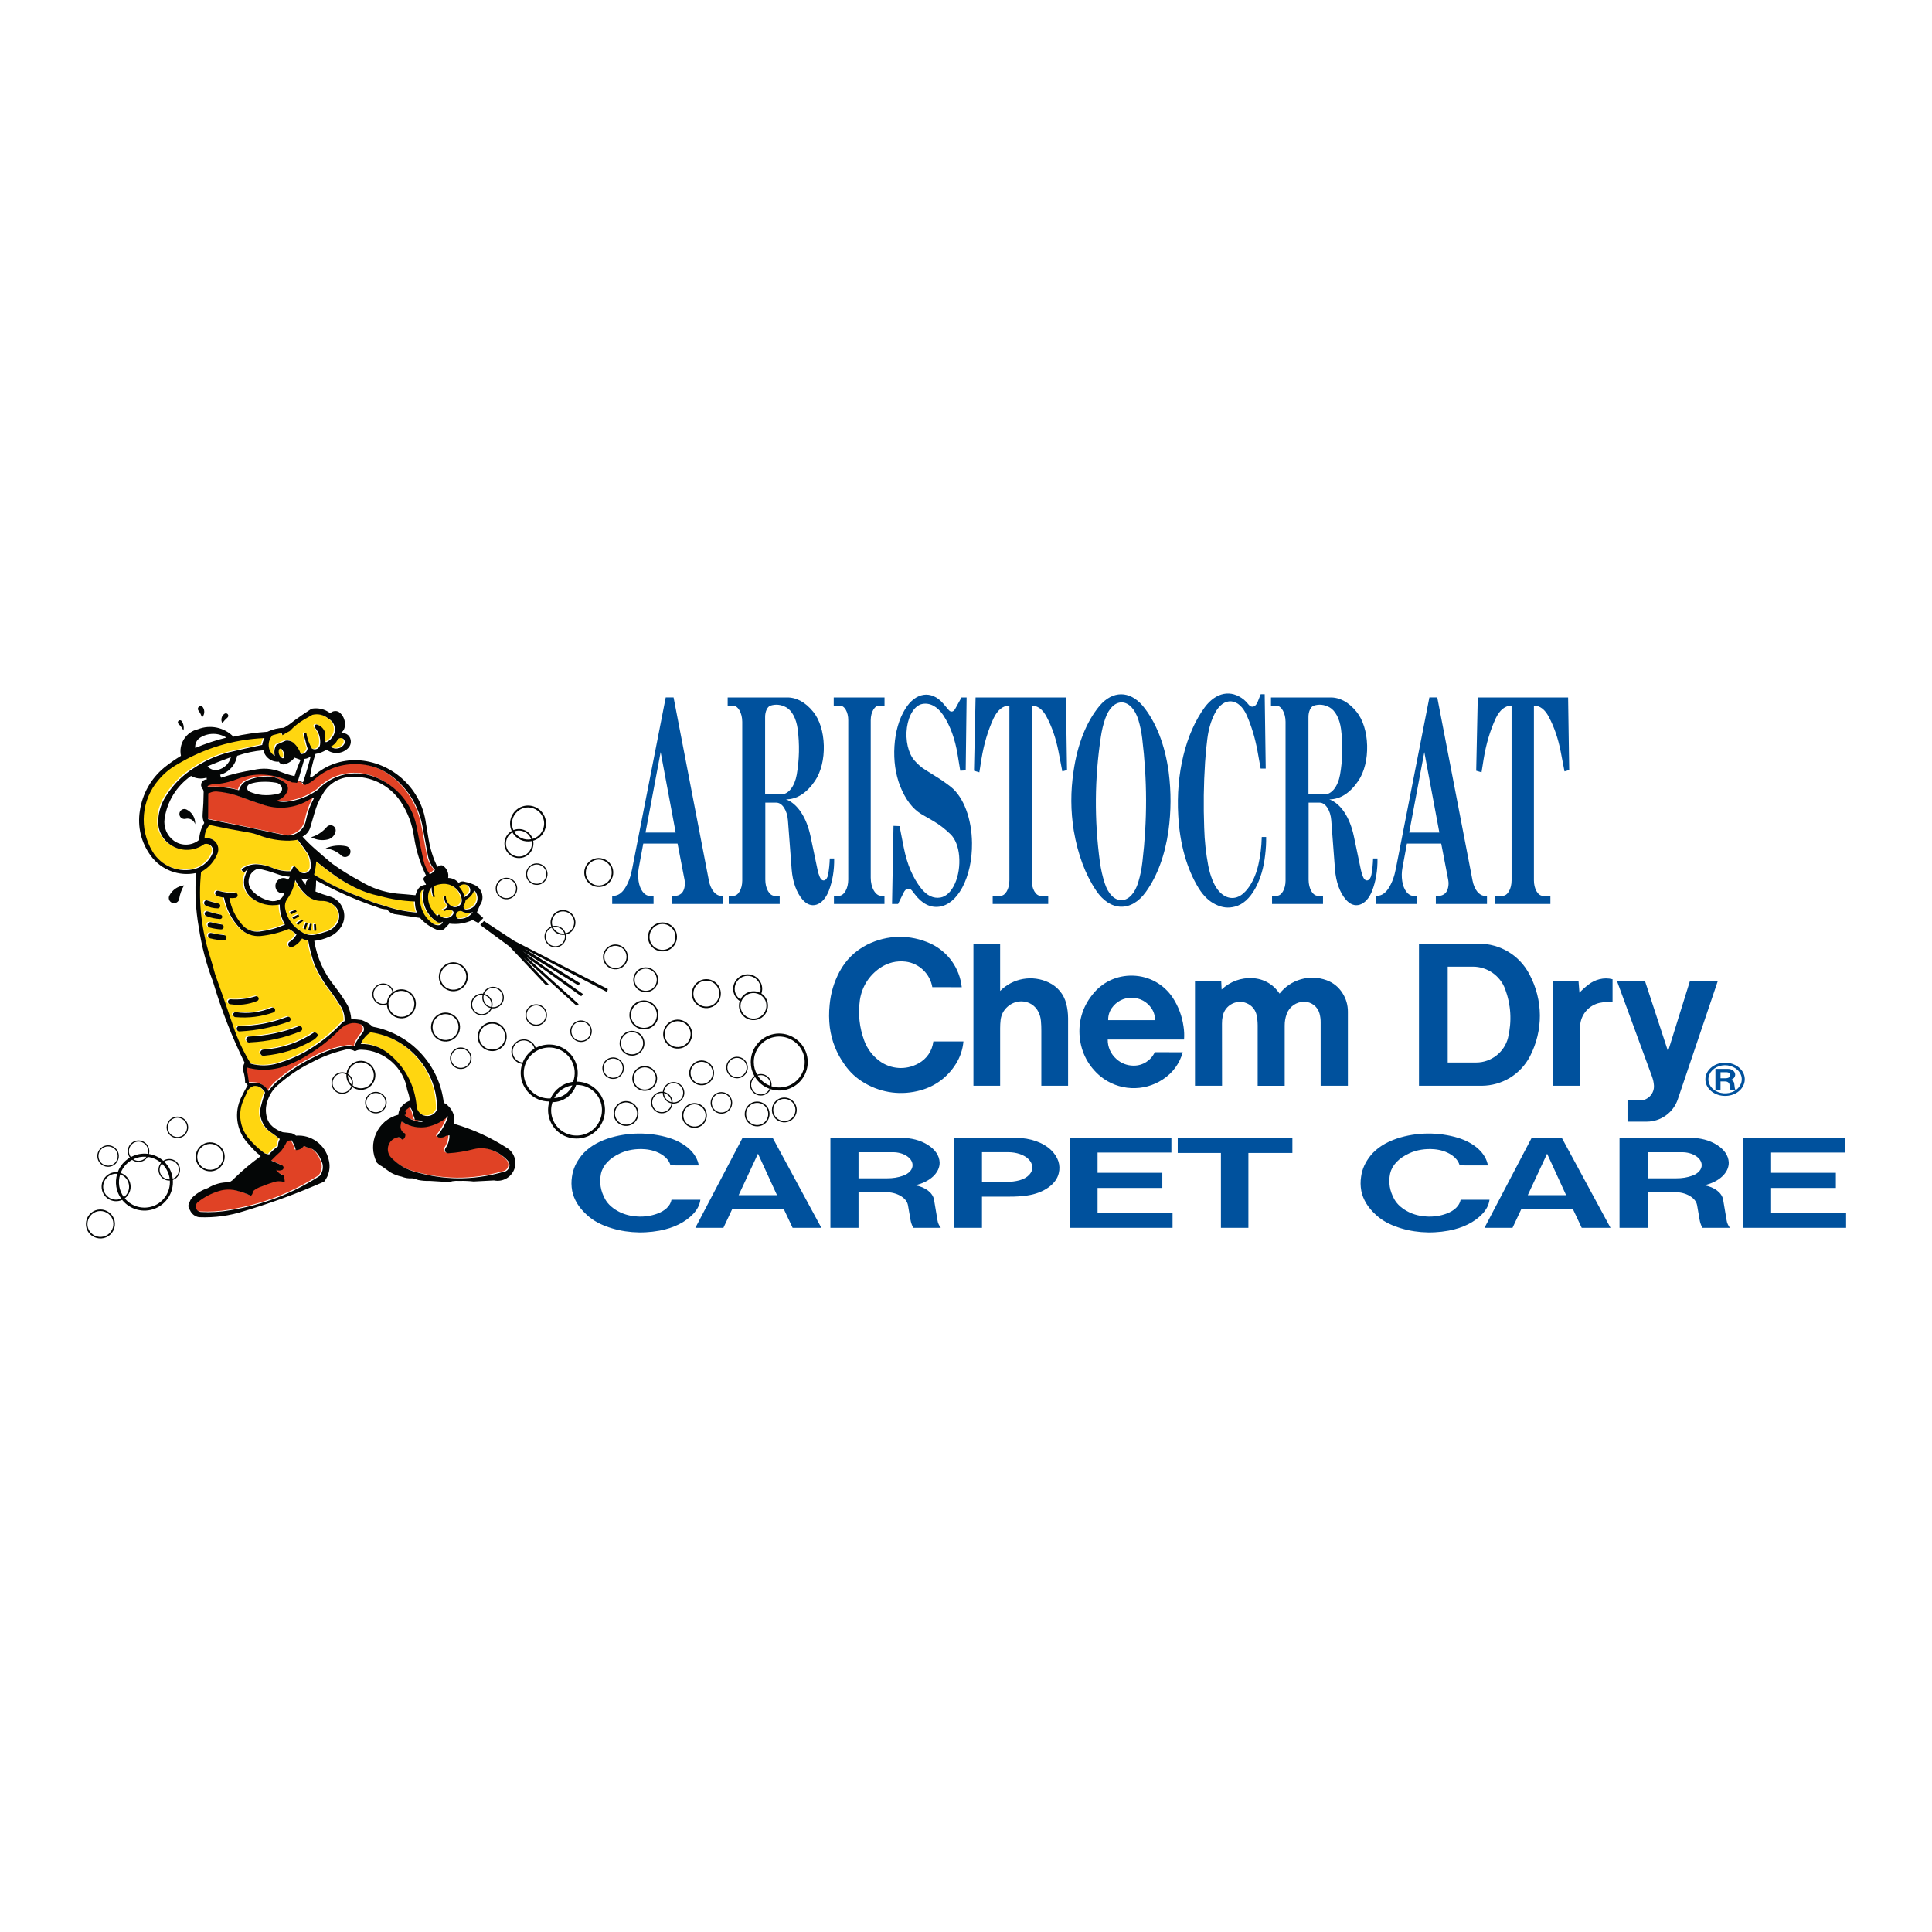
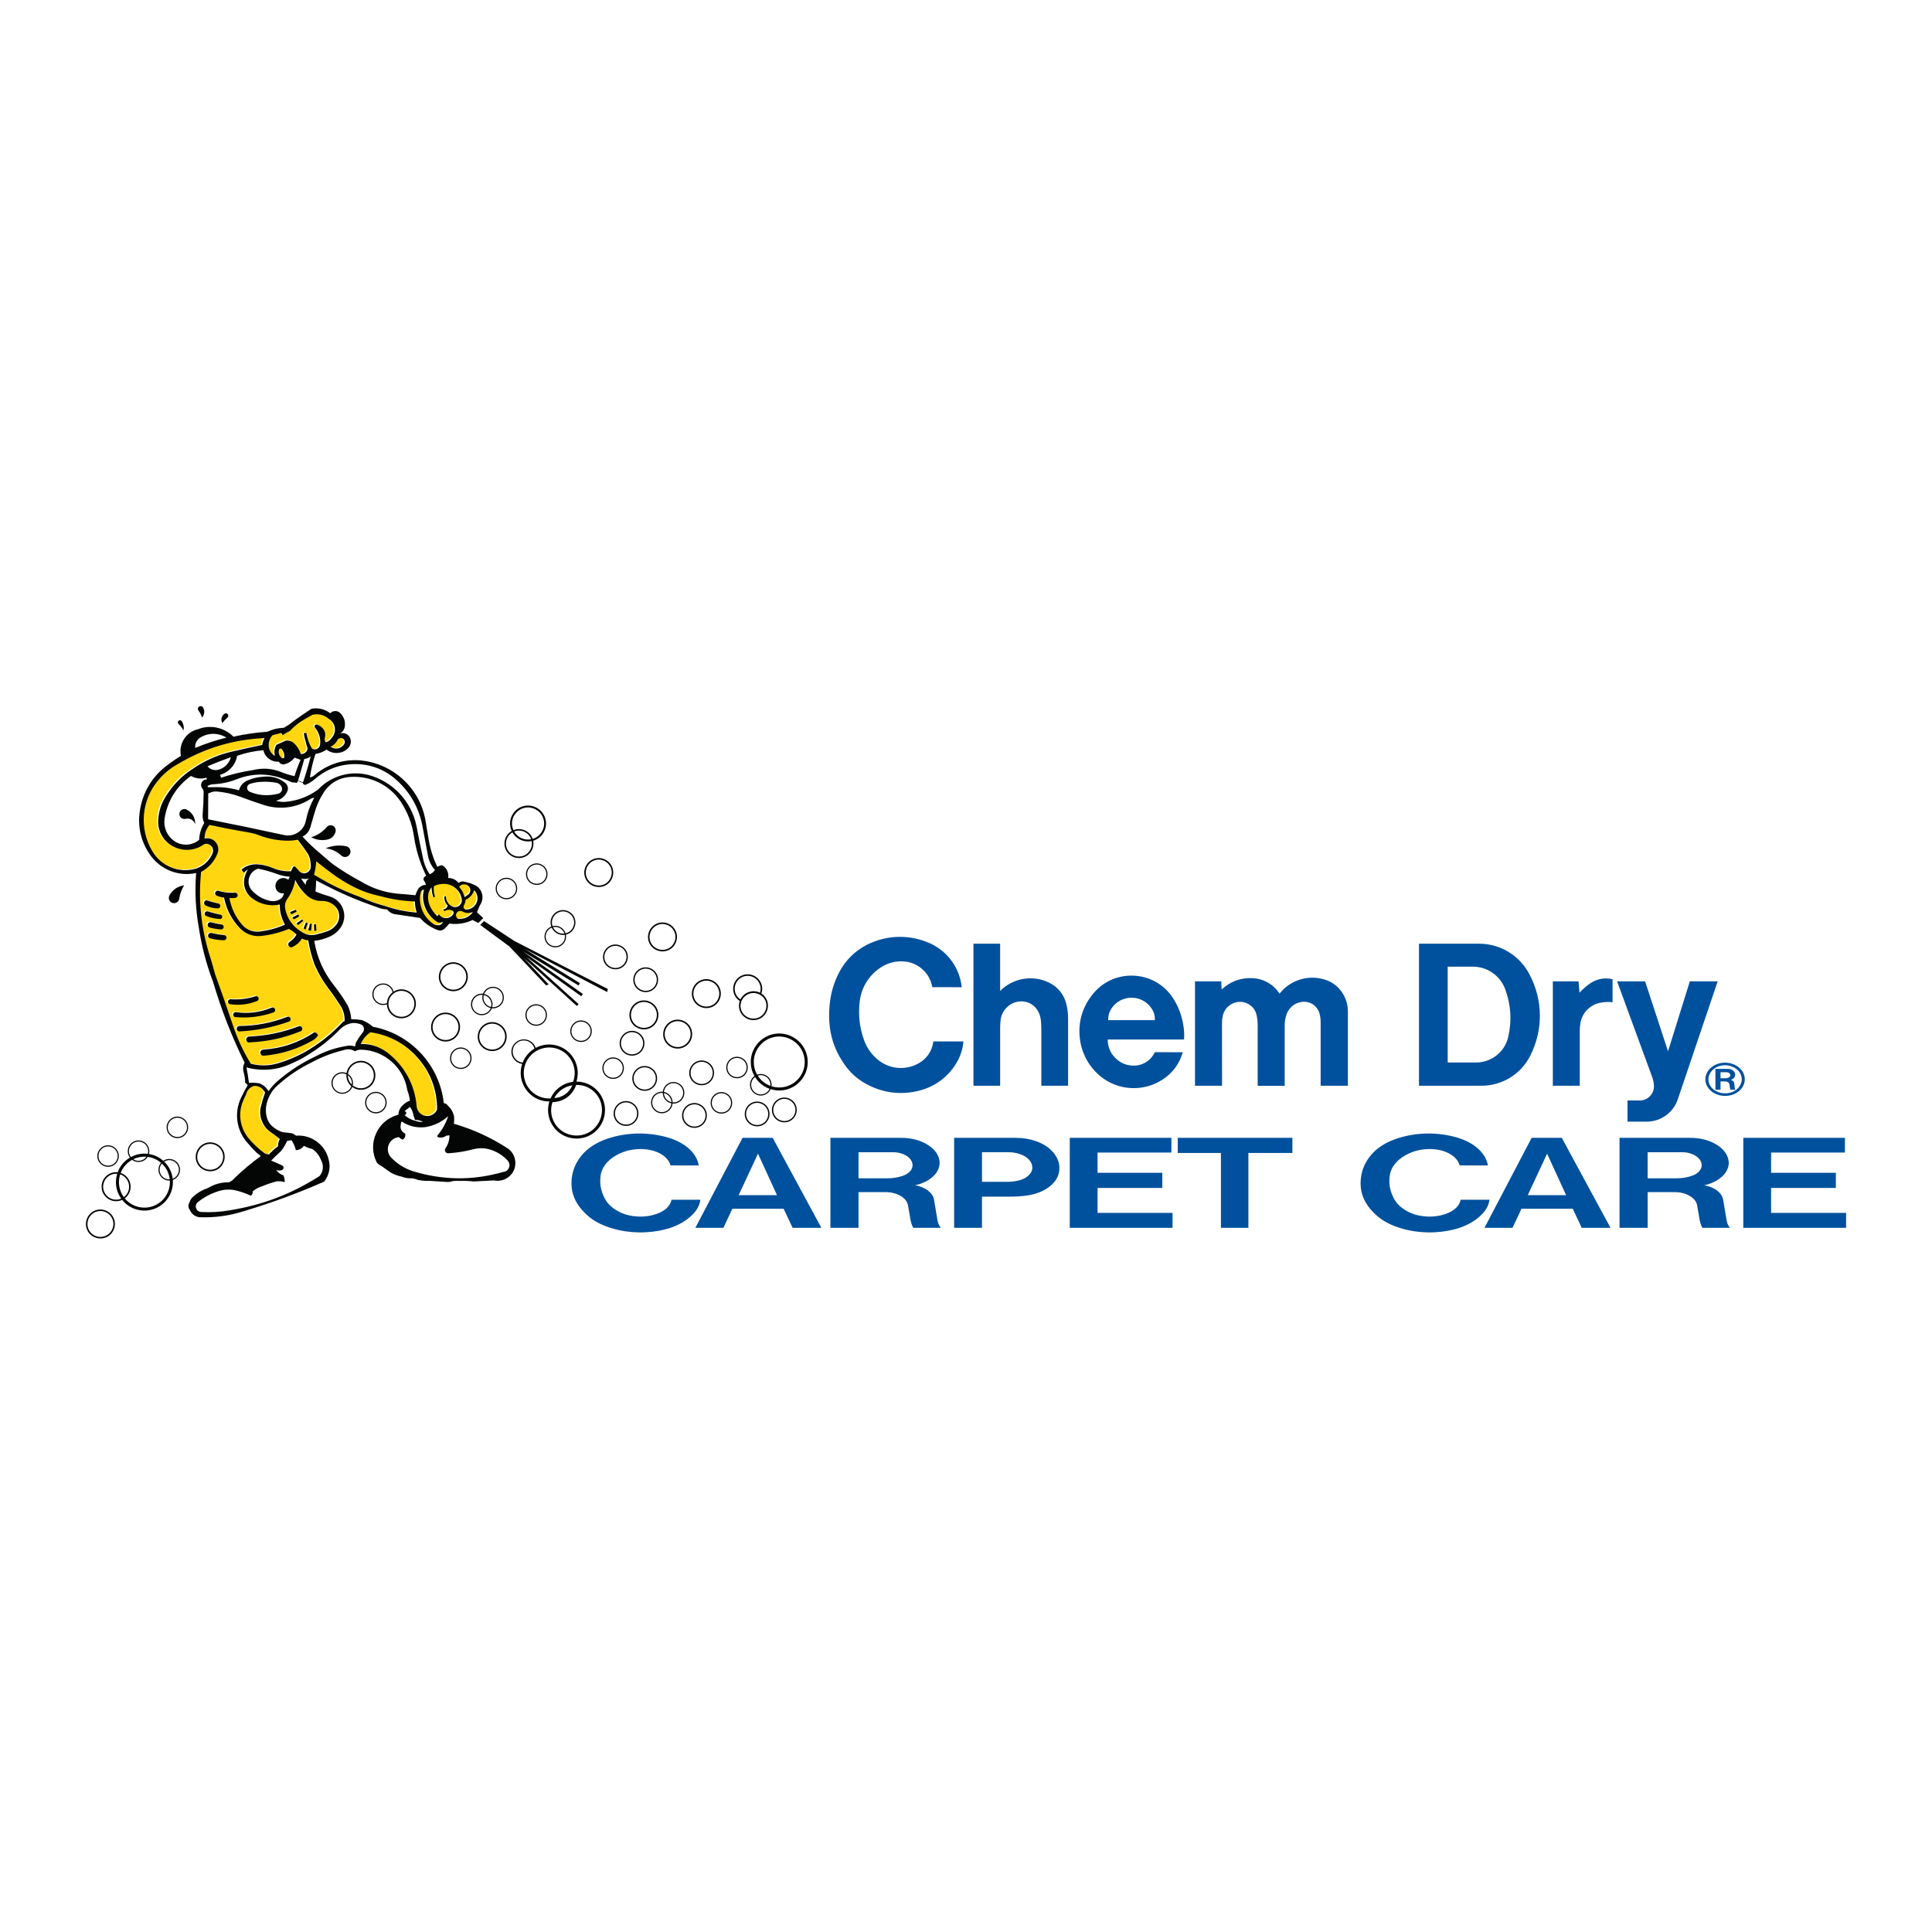
<svg xmlns="http://www.w3.org/2000/svg" version="1.0" id="Layer_1" x="0px" y="0px" width="192.756px" height="192.756px" viewBox="0 0 192.756 192.756" enable-background="new 0 0 192.756 192.756" xml:space="preserve">
  <g>
    <polygon fill-rule="evenodd" clip-rule="evenodd" fill="#FFFFFF" points="0,0 192.756,0 192.756,192.756 0,192.756 0,0  " />
-     <path fill-rule="evenodd" clip-rule="evenodd" fill="#E04225" d="M35.068,102.008c0.317-0.018,0.61,0.037,0.899,0.17   c0.134,0.09,0.216,0.229,0.231,0.389s-0.04,0.312-0.154,0.426c-0.237,0.301-0.433,0.59-0.623,0.922   c-0.061,0.141-0.095,0.279-0.107,0.432c-0.284-0.1-0.568-0.115-0.862-0.049c-1.129,0.188-2.129,0.527-3.139,1.066   c-1.296,0.619-2.405,1.33-3.509,2.248c-0.436,0.344-0.787,0.715-1.108,1.168c-0.051-0.014-0.09-0.051-0.107-0.102   c-0.212-0.322-0.51-0.547-0.878-0.662c-0.335-0.053-0.646-0.064-0.985-0.037c-0.071-0.531-0.148-1.012-0.246-1.539   c1.528,0.41,3.059,0.277,4.494-0.391c0.622-0.268,1.167-0.559,1.737-0.924c1.152-0.713,2.121-1.49,3.069-2.457   C34.133,102.305,34.567,102.082,35.068,102.008L35.068,102.008L35.068,102.008z M28.975,113.703   c0.202,0.311,0.339,0.625,0.431,0.984c0.325,0,0.621-0.158,0.8-0.432c0.271,0.15,0.535,0.252,0.837,0.32   c0.406,0.271,0.697,0.639,0.868,1.096c0.295,0.508,0.241,1.146-0.134,1.596c-2.776,1.781-5.641,2.881-8.896,3.414   c-1.003,0.178-1.935,0.234-2.952,0.178c-0.225-0.021-0.415-0.176-0.481-0.391c-0.066-0.217,0.005-0.451,0.181-0.592   c0.648-0.512,1.325-0.867,2.114-1.109c0.63-0.189,1.258-0.189,1.889,0c0.456,0.119,0.859,0.268,1.281,0.475   c0.142-0.094,0.214-0.262,0.185-0.43c0.278-0.236,0.575-0.4,0.923-0.508c0.495-0.209,0.958-0.365,1.477-0.502   c0.277-0.025,0.535,0.002,0.8,0.086c0-0.238-0.039-0.455-0.123-0.678c-0.306-0.102-0.555-0.287-0.739-0.553   c0.201,0.092,0.423,0.094,0.625,0.002c0.089-0.057,0.134-0.162,0.114-0.266c-0.02-0.104-0.101-0.186-0.204-0.207   c-0.349-0.166-0.67-0.307-1.028-0.453c0.326-0.338,0.633-0.635,0.983-0.949c0.247-0.326,0.442-0.648,0.618-1.021L28.975,113.703   L28.975,113.703L28.975,113.703z M40.792,110.379c0.192,0.26,0.307,0.541,0.351,0.859c0.059,0.146,0.104,0.281,0.142,0.434   c0.285,0,0.544,0.059,0.8,0.184c-0.212,0.037-0.413,0.018-0.614-0.057c-0.471-0.094-0.876-0.297-1.233-0.619   c0.05,0,0.096-0.02,0.13-0.055c0.036-0.035,0.054-0.08,0.054-0.131c0-0.049-0.019-0.096-0.054-0.131   c-0.035-0.035-0.081-0.053-0.13-0.053L40.792,110.379L40.792,110.379L40.792,110.379z M44.609,111.303   c-0.255,0.738-0.61,1.367-1.108,1.969c0.012,0.049,0.039,0.09,0.08,0.117c0.041,0.029,0.087,0.043,0.137,0.039   c0.245,0.039,0.482-0.02,0.681-0.166c0.113-0.025,0.218-0.041,0.334-0.051c-0.001,0.467-0.131,0.893-0.391,1.281   c-0.078,0.102-0.088,0.236-0.026,0.348s0.182,0.176,0.308,0.164c0.874-0.057,1.663-0.186,2.509-0.408   c0.626-0.154,1.241-0.121,1.847,0.102c0.604,0.225,1.106,0.557,1.548,1.023c0.185,0.189,0.242,0.467,0.146,0.715   c-0.095,0.246-0.323,0.414-0.587,0.432c-3.032,0.871-6.034,0.84-9.048-0.092c-0.834-0.281-1.531-0.725-2.141-1.359   c-0.312-0.342-0.403-0.824-0.235-1.256c0.167-0.43,0.561-0.725,1.021-0.766c0.109,0.109,0.228,0.188,0.37,0.246   c0.111-0.055,0.194-0.145,0.24-0.26c0.046-0.115,0.048-0.238,0.006-0.355c-0.294-0.119-0.478-0.42-0.449-0.736   c0.014-0.15,0.039-0.287,0.08-0.434c0.11,0.012,0.207,0.057,0.285,0.135c0.68,0.369,1.411,0.5,2.177,0.395   C43.237,112.23,43.968,111.873,44.609,111.303L44.609,111.303L44.609,111.303z" />
    <path fill-rule="evenodd" clip-rule="evenodd" fill="#00519D" d="M171.656,107.576h0.517c0.102,0.002,0.195-0.018,0.284-0.059   c0.112-0.049,0.18-0.148,0.174-0.254c-0.004-0.078-0.042-0.148-0.108-0.203c-0.067-0.055-0.151-0.084-0.244-0.084h-0.622V107.576   L171.656,107.576L171.656,107.576z M171.149,108.717v-2.072h1.27c0.185-0.002,0.354,0.055,0.487,0.162   c0.133,0.107,0.207,0.248,0.213,0.402c0.005,0.238-0.174,0.453-0.441,0.527c0.183,0.041,0.317,0.172,0.34,0.33l0.062,0.479   c0.008,0.062,0.026,0.117,0.061,0.172h-0.497c-0.026-0.062-0.042-0.121-0.051-0.188l-0.045-0.332   c-0.012-0.086-0.059-0.16-0.136-0.217c-0.076-0.057-0.169-0.086-0.271-0.086h-0.484v0.822H171.149L171.149,108.717L171.149,108.717   z M170.448,107.68c-0.002-0.662,0.566-1.248,1.339-1.377c0.771-0.131,1.562,0.227,1.862,0.84c0.304,0.613,0.045,1.336-0.609,1.705   c-0.654,0.371-1.548,0.297-2.104-0.174C170.617,108.404,170.448,108.059,170.448,107.68L170.448,107.68L170.448,107.68z    M170.146,107.68c-0.002-0.783,0.67-1.475,1.582-1.627c0.911-0.152,1.846,0.268,2.2,0.992c0.358,0.725,0.052,1.58-0.722,2.016   s-1.828,0.348-2.485-0.207C170.347,108.537,170.146,108.129,170.146,107.68L170.146,107.68L170.146,107.68z" />
-     <path fill-rule="evenodd" clip-rule="evenodd" fill="#00519D" d="M67.413,83.066l-1.5-8.031l-1.51,8.031H67.413L67.413,83.066   L67.413,83.066z M67.203,69.585l3.524,18.285c0.178,0.891,0.658,1.495,1.2,1.506h0.239v0.814h-5.104v-0.814h0.329   c0.202-0.002,0.386-0.072,0.57-0.218c0.145-0.119,0.253-0.314,0.317-0.569c0.063-0.256,0.071-0.527,0.022-0.792l-0.7-3.631h-3.421   l-0.444,2.396c-0.085,0.449-0.093,0.899-0.023,1.355c0.132,0.861,0.588,1.466,1.1,1.459h0.393v0.814h-4.127v-0.814h0.151   c0.422-0.008,0.806-0.267,1.121-0.756c0.342-0.541,0.58-1.178,0.723-1.943l3.346-17.092H67.203L67.203,69.585L67.203,69.585z    M76.337,79.254h1.605c0.707,0.015,1.341-0.791,1.549-1.967c0.262-1.522,0.292-3.019,0.092-4.568   c-0.141-1.023-0.567-1.827-1.142-2.149c-0.523-0.282-1.035-0.337-1.574-0.169c-0.308,0.104-0.535,0.59-0.531,1.138V79.254   L76.337,79.254L76.337,79.254z M72.599,69.585h5.879c0.969-0.023,1.858,0.454,2.652,1.423c0.641,0.787,1.023,1.999,1.061,3.363   c0.038,1.364-0.277,2.634-0.872,3.524c-0.827,1.225-1.817,1.859-2.902,1.858c1.139,0.415,2.052,1.791,2.452,3.694l0.699,3.34   c0.056,0.265,0.126,0.493,0.224,0.719c0.105,0.25,0.279,0.374,0.455,0.324c0.175-0.05,0.317-0.264,0.372-0.559   c0.097-0.542,0.15-1.055,0.168-1.622h0.438c0.019,1.175-0.161,2.256-0.536,3.233c-0.292,0.735-0.717,1.213-1.221,1.375   c-0.504,0.161-0.999-0.023-1.421-0.53c-0.586-0.692-0.96-1.735-1.06-2.957l-0.374-4.922c-0.04-0.498-0.172-0.928-0.389-1.26   c-0.216-0.332-0.479-0.505-0.767-0.508h-1.102v7.69c0.001,0.435,0.096,0.831,0.273,1.138c0.177,0.306,0.405,0.469,0.655,0.467   h0.507v0.814h-5.083v-0.814h0.462c0.236,0.005,0.452-0.146,0.621-0.434c0.169-0.288,0.261-0.661,0.264-1.072V72.012   c-0.003-0.437-0.099-0.833-0.277-1.14s-0.406-0.471-0.656-0.472h-0.521V69.585L72.599,69.585L72.599,69.585z M83.181,69.585h5.068   v0.816h-0.521c-0.227-0.007-0.436,0.137-0.599,0.413c-0.163,0.275-0.252,0.634-0.256,1.03v15.721   c0.001,0.494,0.11,0.944,0.312,1.29c0.203,0.346,0.462,0.528,0.746,0.521h0.312v0.814h-5.041v-0.814h0.481   c0.253,0.007,0.486-0.155,0.667-0.464c0.181-0.309,0.279-0.71,0.28-1.151V71.862c0.004-0.393-0.079-0.753-0.237-1.033   c-0.159-0.28-0.364-0.429-0.589-0.428h-0.622V69.585L83.181,69.585L83.181,69.585z M89.815,78.451   c-0.47-1.197-0.667-2.566-0.576-4.008c0.092-1.442,0.455-2.704,1.064-3.692c1.027-1.685,2.61-1.925,3.788-0.575l0.57,0.672   c0.099,0.116,0.212,0.164,0.331,0.141c0.119-0.022,0.223-0.112,0.305-0.263l0.631-1.141h0.511l-0.091,7.28l-0.544,0.029   l-0.266-1.618c-0.256-1.56-0.73-2.861-1.432-3.927c-0.59-0.87-1.323-1.26-2.091-1.115c-0.741,0.14-1.354,1.08-1.529,2.343   c-0.174,1.264,0.126,2.586,0.751,3.298c0.345,0.394,0.684,0.686,1.072,0.927l0.984,0.618c0.551,0.334,1.045,0.675,1.579,1.09   c1.266,1.012,2.079,3.174,2.106,5.601c0.016,1.682-0.323,3.226-0.98,4.458c-0.618,1.125-1.407,1.774-2.297,1.895   c-0.891,0.12-1.727-0.311-2.438-1.255L91,88.87c-0.13-0.164-0.284-0.232-0.444-0.196s-0.298,0.168-0.401,0.384L89.6,90.189H89   l0.145-7.792l0.604,0.027l0.422,2.147c0.332,1.665,0.908,3.018,1.726,4.055c0.569,0.728,1.234,1.043,1.936,0.921   c0.578-0.104,1.081-0.589,1.438-1.386c0.357-0.797,0.505-1.767,0.423-2.768c-0.08-0.913-0.382-1.684-0.842-2.143   c-0.583-0.567-1.142-0.995-1.776-1.36l-1.163-0.674C91.046,80.69,90.342,79.763,89.815,78.451L89.815,78.451L89.815,78.451z    M97.333,69.585h9.014l0.108,7.245l-0.467,0.131l-0.385-1.992c-0.257-1.309-0.636-2.416-1.174-3.433   c-0.386-0.75-0.916-1.153-1.493-1.135v17.415c-0.002,0.422,0.088,0.808,0.26,1.106c0.171,0.298,0.393,0.457,0.635,0.453h0.749   v0.814h-5.539v-0.814h0.77c0.241,0.004,0.462-0.152,0.633-0.448c0.172-0.296,0.263-0.679,0.263-1.099V70.401   c-0.619-0.021-1.188,0.434-1.581,1.267c-0.567,1.235-0.956,2.541-1.207,4.061l-0.209,1.325l-0.533-0.157L97.333,69.585   L97.333,69.585L97.333,69.585z M109.738,86.015c0.108,0.751,0.258,1.411,0.475,2.087c0.342,1.079,0.987,1.73,1.693,1.71   c0.707-0.02,1.341-0.708,1.662-1.805c0.196-0.649,0.326-1.285,0.409-2.005c0.494-4.189,0.487-8.169-0.021-12.353   c-0.081-0.653-0.201-1.23-0.379-1.822c-0.326-1.062-0.945-1.723-1.637-1.748c-0.69-0.024-1.324,0.592-1.675,1.63   c-0.2,0.58-0.338,1.154-0.435,1.809C109.201,77.717,109.171,81.791,109.738,86.015L109.738,86.015L109.738,86.015z M109.711,70.411   c1.297-1.518,2.986-1.521,4.285-0.01c1.337,1.61,2.232,3.894,2.607,6.649c0.249,1.976,0.241,3.867-0.025,5.835   c-0.355,2.458-1.113,4.511-2.249,6.095c-1.443,2.031-3.566,1.974-4.973-0.134c-1.08-1.612-1.816-3.587-2.224-5.961   c-0.319-1.984-0.327-3.93-0.025-5.922C107.495,74.246,108.388,72,109.711,70.411L109.711,70.411L109.711,70.411z M117.553,81.383   c-0.246-4.2,0.738-8.226,2.647-10.824c1.128-1.5,2.616-1.787,3.905-0.752c0.167,0.14,0.312,0.292,0.461,0.484   c0.146,0.183,0.317,0.252,0.493,0.199s0.324-0.221,0.424-0.479l0.297-0.748h0.398l0.103,7.416h-0.507l-0.321-1.785   c-0.246-1.302-0.583-2.422-1.059-3.513c-0.379-0.857-0.933-1.359-1.553-1.407s-1.197,0.365-1.619,1.16   c-0.394,0.751-0.646,1.604-0.77,2.599c-0.103,0.792-0.172,1.522-0.222,2.33c-0.143,2.237-0.169,4.29-0.087,6.536   c0.039,1.322,0.168,2.516,0.405,3.773c0.103,0.523,0.234,0.977,0.417,1.43c0.298,0.752,0.7,1.282,1.197,1.574   c0.724,0.406,1.482,0.237,2.124-0.474c0.572-0.63,0.99-1.492,1.251-2.582c0.212-0.923,0.322-1.82,0.349-2.812h0.438   c0.006,0.607-0.024,1.161-0.095,1.756c-0.141,1.301-0.47,2.421-0.993,3.381c-0.555,0.995-1.236,1.604-2.022,1.808   c-0.664,0.178-1.29,0.107-1.936-0.218c-0.64-0.305-1.184-0.824-1.676-1.598C118.411,86.698,117.708,84.211,117.553,81.383   L117.553,81.383L117.553,81.383z M130.545,79.254h1.605c0.706,0.015,1.341-0.791,1.549-1.967c0.262-1.522,0.292-3.019,0.093-4.568   c-0.141-1.023-0.567-1.827-1.143-2.149c-0.522-0.282-1.035-0.337-1.574-0.169c-0.308,0.104-0.534,0.59-0.53,1.138V79.254   L130.545,79.254L130.545,79.254z M126.807,69.585h5.88c0.969-0.023,1.857,0.454,2.651,1.423c0.641,0.787,1.023,1.999,1.061,3.363   c0.038,1.364-0.276,2.634-0.871,3.524c-0.827,1.225-1.817,1.859-2.902,1.858c1.139,0.415,2.052,1.791,2.452,3.694l0.698,3.34   c0.056,0.265,0.127,0.493,0.224,0.719c0.105,0.25,0.279,0.374,0.455,0.324c0.175-0.05,0.317-0.264,0.372-0.559   c0.096-0.542,0.149-1.055,0.167-1.622h0.438c0.019,1.175-0.16,2.256-0.535,3.233c-0.292,0.735-0.717,1.213-1.222,1.375   c-0.504,0.161-0.999-0.023-1.421-0.53c-0.587-0.692-0.96-1.735-1.06-2.957l-0.374-4.922c-0.039-0.498-0.172-0.928-0.389-1.26   s-0.479-0.505-0.768-0.508h-1.103v7.69c0.002,0.435,0.097,0.831,0.273,1.138c0.178,0.306,0.405,0.469,0.655,0.467h0.508v0.814   h-5.084v-0.814h0.463c0.236,0.005,0.452-0.146,0.621-0.434c0.169-0.288,0.261-0.661,0.264-1.072V72.012   c-0.003-0.437-0.1-0.833-0.277-1.14s-0.406-0.471-0.656-0.472h-0.521V69.585L126.807,69.585L126.807,69.585z M143.605,83.066   l-1.5-8.031l-1.511,8.031H143.605L143.605,83.066L143.605,83.066z M143.396,69.585l3.523,18.285c0.178,0.891,0.658,1.495,1.2,1.506   h0.238v0.814h-5.103v-0.814h0.328c0.202-0.002,0.387-0.072,0.57-0.218c0.145-0.119,0.253-0.314,0.316-0.569   c0.064-0.256,0.071-0.527,0.022-0.792l-0.699-3.631h-3.422l-0.443,2.396c-0.086,0.449-0.094,0.899-0.024,1.355   c0.133,0.861,0.589,1.466,1.1,1.459h0.393v0.814h-4.127v-0.814h0.151c0.423-0.008,0.807-0.267,1.121-0.756   c0.343-0.541,0.58-1.178,0.723-1.943l3.347-17.092H143.396L143.396,69.585L143.396,69.585z M147.436,69.585h9.014l0.108,7.245   l-0.467,0.131l-0.384-1.992c-0.258-1.309-0.637-2.416-1.175-3.433c-0.385-0.75-0.916-1.153-1.493-1.135v17.415   c-0.002,0.422,0.089,0.808,0.261,1.106c0.171,0.298,0.393,0.457,0.635,0.453h0.748v0.814h-5.538v-0.814h0.77   c0.241,0.004,0.461-0.152,0.633-0.448c0.171-0.296,0.263-0.679,0.262-1.099V70.401c-0.618-0.021-1.188,0.434-1.581,1.267   c-0.567,1.235-0.956,2.541-1.206,4.061l-0.21,1.325l-0.532-0.157L147.436,69.585L147.436,69.585L147.436,69.585z" />
    <path fill-rule="evenodd" clip-rule="evenodd" fill="#FFD610" d="M31.055,71.259c0.579-0.142,1.171,0.003,1.62,0.396   c0.329,0.183,0.549,0.492,0.614,0.862c0.064,0.371-0.038,0.736-0.285,1.02c-0.145,0.22-0.345,0.376-0.594,0.463   c-0.123-0.109-0.168-0.28-0.117-0.436c0.088-0.279,0.053-0.569-0.1-0.818c-0.158-0.255-0.391-0.431-0.679-0.514   c-0.081-0.023-0.168,0.009-0.214,0.08c-0.046,0.07-0.04,0.164,0.015,0.228c0.4,0.473,0.579,1.06,0.512,1.675   c-0.016,0.189-0.127,0.354-0.298,0.438c-0.171,0.083-0.37,0.071-0.528-0.034c-0.28-0.492-0.455-0.983-0.548-1.541   c-0.089-0.018-0.174-0.011-0.259,0.018c0.036,0.283,0.093,0.537,0.183,0.808c0.049,0.251,0.113,0.476,0.202,0.716   c-0.022,0.164-0.102,0.306-0.231,0.41c-0.129,0.104-0.284,0.153-0.449,0.142c-0.15-0.452-0.397-0.828-0.752-1.145   c-0.218-0.153-0.468-0.22-0.733-0.197l-0.943,0.422c-0.203,0.337-0.258,0.724-0.156,1.104c-0.29-0.161-0.491-0.42-0.577-0.74   c-0.115-0.473,0.01-0.958,0.338-1.318l0.844-0.221c0.09,0.036,0.148,0.124,0.147,0.221c0.247-0.159,0.479-0.292,0.739-0.426   c0.436-0.466,0.894-0.832,1.444-1.153L31.055,71.259L31.055,71.259L31.055,71.259z M26.279,73.576   c-0.119,0.221-0.193,0.44-0.233,0.687c-1.156,0.238-2.202,0.47-3.35,0.743c-1.266,0.334-2.367,0.831-3.456,1.558   c-1.157,0.731-2.06,1.636-2.789,2.794c-0.46,0.71-0.712,1.466-0.771,2.31c-0.103,1.074,0.423,2.101,1.354,2.645   c1.01,0.61,2.286,0.549,3.232-0.156c0.256-0.076,0.53,0.002,0.708,0.203c0.177,0.2,0.221,0.482,0.115,0.727   c-0.308,0.728-0.889,1.265-1.64,1.513c-1.668,0.498-3.492-0.227-4.363-1.735c-1.341-2.246-1.095-5.115,0.611-7.1   c0.53-0.635,1.117-1.125,1.835-1.536C20.252,74.592,23.108,73.726,26.279,73.576L26.279,73.576L26.279,73.576z M33.562,73.762   c0.054-0.086,0.135-0.146,0.234-0.171c0.099-0.026,0.199-0.013,0.289,0.036c0.089,0.049,0.153,0.127,0.184,0.224   c0.031,0.098,0.024,0.198-0.021,0.29c-0.132,0.242-0.353,0.407-0.623,0.465c-0.269,0.058-0.539-0.002-0.758-0.168   C33.176,74.298,33.413,74.068,33.562,73.762L33.562,73.762L33.562,73.762z M27.981,74.675c0.203,0.217,0.296,0.5,0.263,0.795   c-0.003,0.049-0.033,0.092-0.078,0.113c-0.045,0.021-0.096,0.018-0.137-0.01c-0.276-0.178-0.403-0.52-0.31-0.835   c0.015-0.054,0.057-0.095,0.112-0.108C27.886,74.617,27.943,74.634,27.981,74.675L27.981,74.675L27.981,74.675z M23.147,102.301   c-0.596-1.781-1.157-3.391-1.796-5.156c-0.206-0.767-0.409-1.459-0.65-2.216c-0.775-2.666-1.017-5.229-0.755-7.992   c0.768-0.412,1.331-1.045,1.647-1.857c0.149-0.387,0.072-0.819-0.202-1.131c-0.274-0.312-0.692-0.444-1.095-0.346   c-0.003-0.505,0.165-0.968,0.492-1.354c1.337,0.287,2.558,0.52,3.906,0.747c0.38,0.065,0.72,0.16,1.08,0.301   c0.98,0.361,1.933,0.528,2.978,0.521c0.29-0.012,0.553-0.04,0.838-0.091c0.383,0.484,0.712,0.94,1.053,1.455   c0.19,0.401,0.273,0.81,0.254,1.253c-0.017,0.294-0.227,0.545-0.513,0.615c-0.287,0.07-0.587-0.056-0.738-0.31   c-0.119-0.132-0.232-0.247-0.363-0.367c-0.117,0.017-0.21,0.11-0.227,0.228c-0.053,0.089-0.098,0.172-0.143,0.265   c-0.65,0.028-1.249-0.081-1.847-0.336c-0.491-0.208-0.97-0.321-1.503-0.354c-0.581-0.029-1.12,0.144-1.575,0.506   c0.044,0.131,0.128,0.236,0.246,0.308c0.117-0.117,0.233-0.213,0.37-0.308c-0.127,0.232-0.219,0.456-0.293,0.71   c-0.237,0.788,0.037,1.642,0.689,2.145c0.804,0.623,1.796,0.854,2.793,0.652c-0.002,0.723,0.17,1.383,0.526,2.012   c-0.837,0.357-1.644,0.576-2.547,0.689c-0.686,0.073-1.345-0.202-1.775-0.741c-0.646-0.768-1.046-1.625-1.221-2.613   c0.208,0.023,0.4,0.018,0.606-0.016c0.067-0.011,0.124-0.046,0.164-0.102c0.041-0.055,0.057-0.12,0.048-0.187   c-0.009-0.067-0.042-0.125-0.095-0.168c-0.053-0.042-0.117-0.061-0.185-0.055c-0.567,0.039-1.091-0.021-1.635-0.188   c-0.062-0.02-0.127-0.016-0.186,0.013c-0.06,0.028-0.104,0.075-0.127,0.136c-0.024,0.062-0.024,0.125,0,0.187   c0.024,0.062,0.068,0.108,0.127,0.137c0.242,0.111,0.479,0.175,0.744,0.201c0.237,1.184,0.767,2.202,1.6,3.075   c0.54,0.549,1.262,0.82,2.029,0.763c1.005-0.107,1.906-0.332,2.843-0.709c0.288,0.154,0.529,0.332,0.761,0.561   c-0.169,0.306-0.394,0.545-0.688,0.734c-0.064,0.041-0.108,0.101-0.126,0.174c-0.019,0.074-0.009,0.148,0.027,0.214   c0.037,0.066,0.096,0.114,0.168,0.136c0.072,0.023,0.147,0.018,0.215-0.016c0.402-0.193,0.717-0.474,0.955-0.851   c0.195,0.108,0.394,0.168,0.616,0.185c0.146,0.841,0.342,1.596,0.626,2.4c0.44,0.999,0.956,1.856,1.632,2.711   c0.385,0.527,0.718,1.021,1.063,1.576c0.231,0.432,0.333,0.885,0.31,1.375c-0.113,0.02-0.208,0.082-0.269,0.18   c-1.109,1.172-2.273,2.088-3.671,2.893c-0.883,0.486-1.734,0.844-2.701,1.131c-0.906,0.266-1.8,0.281-2.715,0.045   C24.163,104.848,23.606,103.658,23.147,102.301L23.147,102.301L23.147,102.301z M23.773,102.303   c-0.076,0.002-0.145,0.031-0.197,0.086c-0.052,0.057-0.078,0.127-0.073,0.203s0.039,0.143,0.097,0.191s0.131,0.07,0.206,0.062   c1.749-0.094,3.329-0.412,4.977-1.006c0.05-0.037,0.082-0.09,0.095-0.15c0.013-0.062,0.003-0.123-0.026-0.178   c-0.03-0.055-0.077-0.094-0.135-0.117c-0.059-0.021-0.12-0.021-0.179,0C26.974,101.996,25.45,102.287,23.773,102.303   L23.773,102.303L23.773,102.303z M23.411,101.42c1.299,0.107,2.503-0.041,3.737-0.459c0.07-0.02,0.126-0.062,0.16-0.127   c0.035-0.062,0.041-0.133,0.018-0.201s-0.07-0.123-0.136-0.152c-0.065-0.031-0.136-0.033-0.203-0.006   c-1.154,0.479-2.325,0.627-3.562,0.451c-0.071-0.01-0.14,0.01-0.194,0.057c-0.054,0.047-0.085,0.109-0.087,0.182   s0.025,0.137,0.077,0.188C23.273,101.4,23.34,101.424,23.411,101.42L23.411,101.42L23.411,101.42z M31.437,85.88   c0.492,0.396,0.947,0.746,1.455,1.122c0.738,0.556,1.454,1.002,2.278,1.42c0.87,0.439,1.715,0.733,2.669,0.929   c1.16,0.315,2.247,0.482,3.447,0.53c-0.001,0.387,0.057,0.74,0.184,1.106c-1.123-0.087-2.135-0.297-3.2-0.666   c-0.829-0.216-1.565-0.481-2.341-0.845c-1.175-0.425-2.216-0.884-3.322-1.466l-1.354-0.776c-0.029-0.042-0.029-0.099,0.001-0.141   C31.354,86.684,31.411,86.302,31.437,85.88L31.437,85.88L31.437,85.88z M29.344,87.727c0.293,0.615,0.673,1.122,1.181,1.575   c0.415,0.358,0.918,0.539,1.466,0.526c0.456-0.01,0.875,0.139,1.222,0.433c0.3,0.244,0.479,0.582,0.512,0.967   c0.033,0.385-0.086,0.749-0.34,1.04c-0.224,0.273-0.498,0.466-0.83,0.585c-0.385,0.132-0.741,0.236-1.138,0.329   c-0.503,0.126-1.014,0.03-1.437-0.27c-0.88-0.511-1.467-1.349-1.647-2.351c-0.054-0.316,0.011-0.624,0.188-0.892   C28.945,89.075,29.212,88.447,29.344,87.727L29.344,87.727L29.344,87.727z M44.015,88.131c0.469-0.04,0.911,0.094,1.279,0.387   s0.597,0.693,0.664,1.16c0.034,0.25-0.071,0.494-0.276,0.641s-0.47,0.167-0.695,0.053c-0.383-0.192-0.621-0.58-0.618-1.007   l-0.143,0.011c-0.041,0.341,0.08,0.67,0.331,0.904c-0.059,0.23-0.265,0.395-0.502,0.402c0.068,0.055,0.13,0.104,0.201,0.155   c0.227-0.148,0.509-0.165,0.753-0.045c0.062,0.028,0.106,0.078,0.126,0.143c0.021,0.064,0.013,0.131-0.021,0.189   c-0.095,0.17-0.239,0.293-0.422,0.362c-0.358,0.144-0.776,0.017-0.994-0.302c-0.089,0.016-0.158,0.091-0.166,0.181   c-0.229-0.213-0.411-0.436-0.574-0.703c-0.272-0.423-0.392-0.893-0.355-1.396c0.028-0.303,0.143-0.571,0.344-0.8   c0.002,0.349,0.059,0.666,0.176,0.994c0.059-0.004,0.112-0.023,0.159-0.06c-0.117-0.347-0.149-0.688-0.099-1.051   C43.453,88.224,43.719,88.154,44.015,88.131L44.015,88.131L44.015,88.131z M45.702,88.425c0.036-0.064,0.086-0.114,0.151-0.15   c0.158-0.104,0.346-0.13,0.527-0.074c0.18,0.057,0.321,0.185,0.392,0.36c0.092,0.234,0.01,0.505-0.196,0.648l-0.332,0.241   C46.146,89.06,45.969,88.727,45.702,88.425L45.702,88.425L45.702,88.425z M42.193,88.712c-0.106,0.351-0.131,0.692-0.076,1.055   c0.128,0.896,0.613,1.659,1.371,2.155c0.184,0.112,0.417,0.1,0.587-0.03c-0.043,0.201-0.217,0.349-0.422,0.362   c-0.202,0.014-0.39-0.037-0.557-0.151c-0.688-0.478-1.13-1.179-1.266-2.004c-0.078-0.398-0.063-0.777,0.045-1.168   c0.019-0.07,0.059-0.127,0.118-0.168C42.054,88.721,42.122,88.704,42.193,88.712L42.193,88.712L42.193,88.712z M47.194,88.757   c0.327,0.322,0.427,0.809,0.251,1.233s-0.591,0.699-1.049,0.695c-0.092,0-0.175-0.047-0.223-0.125   c-0.049-0.078-0.054-0.172-0.015-0.254c0.099-0.194,0.161-0.385,0.193-0.601C46.759,89.52,47.056,89.185,47.194,88.757   L47.194,88.757L47.194,88.757z M20.48,89.758c0.394,0.134,0.759,0.234,1.166,0.319c0.064,0.007,0.12,0.038,0.161,0.087   c0.042,0.05,0.061,0.11,0.056,0.175s-0.032,0.122-0.079,0.165c-0.048,0.044-0.107,0.066-0.171,0.065   c-0.436-0.006-0.831-0.099-1.223-0.289c-0.104-0.059-0.16-0.176-0.139-0.293C20.27,89.87,20.362,89.778,20.48,89.758L20.48,89.758   L20.48,89.758z M29.386,90.711l-0.562,0.224c0.02,0.089,0.064,0.164,0.132,0.224c0.188-0.084,0.356-0.167,0.537-0.265   C29.447,90.836,29.413,90.779,29.386,90.711L29.386,90.711L29.386,90.711z M20.616,90.873c-0.06-0.019-0.122-0.014-0.179,0.015   c-0.057,0.029-0.098,0.075-0.119,0.135c-0.021,0.06-0.019,0.122,0.007,0.18c0.025,0.058,0.07,0.102,0.128,0.125   c0.451,0.181,0.888,0.278,1.373,0.303c0.057,0.004,0.109-0.013,0.153-0.048c0.044-0.036,0.071-0.084,0.078-0.141   c0.008-0.056-0.006-0.11-0.039-0.156c-0.032-0.046-0.079-0.076-0.135-0.087C21.442,91.11,21.045,91.008,20.616,90.873   L20.616,90.873L20.616,90.873z M29.65,91.174c0.033,0.058,0.059,0.112,0.083,0.174c-0.167,0.137-0.341,0.235-0.545,0.306   c-0.053-0.057-0.095-0.114-0.132-0.182C29.262,91.375,29.448,91.282,29.65,91.174L29.65,91.174L29.65,91.174z M45.958,90.852   c0.342,0.205,0.748,0.232,1.115,0.076c-0.218,0.336-0.542,0.562-0.934,0.648c-0.188,0.044-0.366,0.053-0.558,0.03   c-0.119-0.074-0.192-0.198-0.199-0.339c-0.006-0.14,0.056-0.271,0.169-0.354C45.671,90.828,45.819,90.806,45.958,90.852   L45.958,90.852L45.958,90.852z M30.03,91.679c0.038,0.044,0.073,0.083,0.113,0.125l-0.509,0.419   c-0.07-0.04-0.125-0.094-0.166-0.164C29.664,91.933,29.839,91.814,30.03,91.679L30.03,91.679L30.03,91.679z M20.942,91.957   c0.358,0.1,0.69,0.169,1.059,0.222c0.063,0.011,0.118,0.044,0.156,0.096c0.039,0.052,0.055,0.113,0.047,0.177   c-0.008,0.063-0.038,0.12-0.087,0.161s-0.11,0.061-0.174,0.057c-0.396-0.022-0.755-0.081-1.139-0.187   c-0.072-0.018-0.13-0.062-0.167-0.125c-0.038-0.063-0.048-0.136-0.029-0.207c0.019-0.071,0.063-0.129,0.127-0.166   C20.799,91.946,20.871,91.937,20.942,91.957L20.942,91.957L20.942,91.957z M30.413,91.969l0.18,0.075   c-0.09,0.21-0.156,0.407-0.209,0.629c-0.082-0.021-0.15-0.06-0.209-0.12L30.413,91.969L30.413,91.969L30.413,91.969z    M30.997,92.134c-0.02,0.223-0.043,0.425-0.074,0.646c-0.101,0.034-0.211,0.008-0.286-0.068c0.079-0.203,0.131-0.394,0.166-0.609   C30.87,92.094,30.935,92.104,30.997,92.134L30.997,92.134L30.997,92.134z M31.204,92.16c0.071,0.003,0.135,0.003,0.207,0   c0.011,0.211,0.023,0.402,0.041,0.613c-0.065,0.041-0.144,0.047-0.215,0.017L31.204,92.16L31.204,92.16L31.204,92.16z    M20.989,93.029c0.426,0.103,0.82,0.168,1.256,0.21c0.068,0.005,0.128,0.035,0.174,0.085c0.045,0.051,0.068,0.114,0.065,0.183   s-0.031,0.129-0.081,0.175c-0.05,0.047-0.112,0.071-0.181,0.07c-0.473-0.012-0.902-0.07-1.361-0.187   c-0.073-0.016-0.134-0.059-0.175-0.123c-0.04-0.063-0.052-0.137-0.035-0.21s0.062-0.133,0.126-0.172   C20.842,93.021,20.916,93.01,20.989,93.029L20.989,93.029L20.989,93.029z M25.333,99.355c0.063-0.033,0.133-0.037,0.2-0.014   s0.118,0.072,0.146,0.139c0.027,0.064,0.027,0.135-0.002,0.199s-0.082,0.111-0.149,0.135c-0.872,0.346-1.751,0.449-2.68,0.316   c-0.065-0.008-0.123-0.039-0.164-0.092s-0.059-0.115-0.052-0.18c0.007-0.066,0.038-0.123,0.089-0.166s0.114-0.062,0.18-0.055   C23.745,99.693,24.523,99.604,25.333,99.355L25.333,99.355L25.333,99.355z M29.649,102.35c0.065-0.035,0.141-0.043,0.212-0.02   c0.072,0.023,0.128,0.074,0.159,0.143c0.032,0.068,0.033,0.143,0.004,0.213s-0.083,0.123-0.154,0.148   c-1.646,0.666-3.25,1.018-5.023,1.102c-0.083,0.029-0.171,0.021-0.248-0.023c-0.076-0.043-0.127-0.115-0.145-0.201   c-0.016-0.088,0.005-0.172,0.06-0.242c0.055-0.068,0.134-0.109,0.222-0.111C26.465,103.277,28.028,102.957,29.649,102.35   L29.649,102.35L29.649,102.35z M31.252,102.932c-1.558,1.043-3.236,1.611-5.108,1.729c-0.087,0.008-0.164,0.049-0.218,0.117   c-0.054,0.07-0.075,0.154-0.061,0.24c0.014,0.088,0.062,0.16,0.135,0.209c0.074,0.047,0.159,0.062,0.245,0.041   c1.743-0.158,3.299-0.648,4.819-1.516c0.23-0.127,0.411-0.295,0.557-0.514C31.568,103.072,31.425,102.953,31.252,102.932   L31.252,102.932L31.252,102.932z M25.22,108.285c-0.384,0.111-0.674,0.412-0.77,0.801c-0.126,0.262-0.234,0.504-0.345,0.773   c-0.473,1.219-0.271,2.568,0.539,3.596c0.493,0.596,1.009,1.084,1.633,1.543c0.156,0.072,0.31,0.111,0.481,0.121   c0.025-0.094,0.086-0.168,0.173-0.211c0.208-0.232,0.426-0.42,0.688-0.59c0-0.264,0.06-0.506,0.185-0.738   c-0.297-0.248-0.579-0.461-0.899-0.678c-0.419-0.283-0.719-0.664-0.896-1.139c-0.181-0.449-0.216-0.912-0.104-1.385   c0.119-0.494,0.251-0.938,0.421-1.416c-0.026-0.107-0.085-0.197-0.173-0.264C25.936,108.404,25.585,108.248,25.22,108.285   L25.22,108.285L25.22,108.285z M36.854,102.932c1.887,0.271,3.517,1.164,4.762,2.609c1.246,1.445,1.889,3.188,1.882,5.094   c-0.188,0.449-0.666,0.715-1.146,0.641c-0.48-0.074-0.854-0.475-0.897-0.959c-0.18-2.158-1.214-4.053-2.933-5.371   c-0.774-0.582-1.666-0.869-2.635-0.846c0.13-0.309,0.299-0.566,0.528-0.811C36.549,103.148,36.688,103.035,36.854,102.932   L36.854,102.932L36.854,102.932z" />
-     <path fill-rule="evenodd" clip-rule="evenodd" fill="#E04225" d="M30.096,78.043c0.009,0.065,0.043,0.12,0.096,0.159   c0.053,0.039,0.116,0.054,0.181,0.043c0.354-0.148,0.654-0.336,0.941-0.59c1.48-1.31,3.447-1.796,5.367-1.328   c0.979,0.234,1.823,0.653,2.601,1.291c1.426,1.217,2.348,2.773,2.729,4.609l0.578,3.108c0.107,0.534,0.335,0.995,0.694,1.405   c-0.131,0.193-0.303,0.335-0.517,0.428c-0.306-0.44-0.51-0.893-0.634-1.414c-0.252-1.166-0.468-2.228-0.69-3.399   c-0.511-2.489-2.361-4.45-4.815-5.106c-1.83-0.445-3.72,0.11-5.017,1.476c-0.951,0.687-1.985,1.083-3.152,1.206   c-0.357,0.036-0.69,0.004-1.035-0.1c0.531-0.119,0.955-0.484,1.152-0.991c0.101-0.288,0.006-0.61-0.234-0.797   c-0.589-0.469-1.296-0.684-2.046-0.623c-0.608,0.028-1.158,0.152-1.72,0.388c-0.42,0.185-0.723,0.535-0.844,0.977   c-0.867-0.241-1.689-0.338-2.588-0.308h-0.465c-0.035,0-0.066-0.023-0.076-0.057c-0.009-0.034,0.006-0.07,0.037-0.087   c0.161-0.086,0.324-0.134,0.506-0.146c0.848-0.042,1.613-0.207,2.403-0.519c1.429-0.554,2.913-0.592,4.368-0.111   c0.39,0.127,0.737,0.264,1.11,0.437c0.169,0.009,0.323,0.025,0.49,0.051c0.046-0.053,0.068-0.118,0.065-0.188L30.096,78.043   L30.096,78.043L30.096,78.043z M21.512,78.909c0.783,0.069,1.486,0.222,2.229,0.481c0.865,0.326,1.658,0.604,2.538,0.888   c0.771,0.225,1.514,0.289,2.312,0.197c0.81-0.09,1.528-0.345,2.214-0.784c0.135-0.087,0.275-0.141,0.433-0.167   c-0.403,0.741-0.668,1.47-0.835,2.297c-0.095,0.491-0.37,0.901-0.788,1.176s-0.905,0.363-1.393,0.255l-4.816-1.019   c-0.945-0.201-1.806-0.374-2.755-0.555l0.014-2.584c0.062-0.015,0.117-0.034,0.175-0.06C21.056,78.936,21.275,78.895,21.512,78.909   L21.512,78.909L21.512,78.909z" />
    <path fill-rule="evenodd" clip-rule="evenodd" fill="#00519D" d="M86.506,94.254c2.023-1.009,4.305-1.047,6.359-0.104   c1.729,0.823,2.881,2.443,3.09,4.345l-2.938-0.006c-0.226-1.335-1.308-2.375-2.649-2.548c-0.922-0.111-1.803,0.105-2.569,0.631   c-1.104,0.759-1.811,1.886-2.01,3.212c-0.189,1.398-0.047,2.717,0.438,4.043c0.307,0.816,0.802,1.479,1.496,2.006   c1.136,0.855,2.659,0.959,3.901,0.268c0.837-0.451,1.385-1.256,1.496-2.199h3.002c-0.073,0.811-0.315,1.535-0.744,2.229   c-0.817,1.312-2.024,2.221-3.512,2.641c-1.91,0.533-3.854,0.291-5.574-0.699c-0.83-0.477-1.489-1.082-2.033-1.869   c-0.803-1.125-1.281-2.332-1.467-3.701c-0.091-0.771-0.097-1.48-0.018-2.252c0.112-1.188,0.428-2.25,0.984-3.305   C84.395,95.763,85.312,94.867,86.506,94.254L86.506,94.254L86.506,94.254z M97.12,108.326V94.151h2.664v4.718   c1.267-1.285,3.219-1.626,4.847-0.848c0.883,0.416,1.509,1.172,1.751,2.117c0.121,0.49,0.178,0.949,0.181,1.455v6.732h-2.669   v-5.486c0.002-0.336-0.011-0.643-0.04-0.977c-0.026-0.316-0.104-0.6-0.241-0.885c-0.314-0.652-0.962-1.064-1.686-1.072   c-0.523,0-1.003,0.18-1.396,0.527c-0.394,0.346-0.633,0.797-0.699,1.318c-0.032,0.285-0.048,0.547-0.047,0.834v5.74H97.12   L97.12,108.326L97.12,108.326z M110.563,101.779h4.658c0.019-0.416-0.088-0.803-0.317-1.152c-0.443-0.676-1.173-1.074-1.981-1.084   c-0.808-0.01-1.547,0.371-2.006,1.037C110.67,100.941,110.553,101.344,110.563,101.779L110.563,101.779L110.563,101.779z    M109.791,107.383c-1.19-0.992-1.907-2.34-2.066-3.881s0.267-3.006,1.229-4.221c0.982-1.285,2.475-1.992,4.09-1.941   s3.061,0.854,3.959,2.195c0.58,0.898,0.929,1.832,1.079,2.889c0.066,0.439,0.082,0.846,0.05,1.289h-7.615   c-0.007,0.75,0.298,1.438,0.859,1.936c0.479,0.438,1.073,0.668,1.724,0.67c0.909,0.008,1.734-0.516,2.113-1.344l2.788,0.01   c-0.318,1.135-0.998,2.062-1.986,2.707C114.104,108.961,111.566,108.834,109.791,107.383L109.791,107.383L109.791,107.383z    M119.224,108.326V97.91h2.619l0.038,0.814c0.852-0.805,1.944-1.203,3.113-1.133c1.097,0.064,2.065,0.625,2.668,1.543   c1.106-1.414,3.013-1.956,4.698-1.336c0.665,0.248,1.196,0.678,1.577,1.277c0.366,0.572,0.545,1.193,0.542,1.875v7.375h-2.718   v-6.312c0.004-0.318-0.033-0.607-0.118-0.912c-0.188-0.676-0.808-1.152-1.51-1.156c-0.788-0.01-1.498,0.486-1.763,1.229   c-0.136,0.379-0.198,0.746-0.196,1.148v6.004h-2.696v-6.041c-0.003-0.342-0.035-0.654-0.103-0.99   c-0.096-0.469-0.373-0.857-0.786-1.1c-0.508-0.301-1.117-0.32-1.646-0.057c-0.502,0.248-0.847,0.701-0.954,1.25   c-0.052,0.25-0.074,0.48-0.072,0.736l0.007,6.201H119.224L119.224,108.326L119.224,108.326z M144.438,106.004h2.853   c1.483-0.002,2.798-1.023,3.164-2.461c0.397-1.664,0.299-3.293-0.298-4.896c-0.512-1.33-1.792-2.208-3.218-2.204h-2.501V106.004   L144.438,106.004L144.438,106.004z M141.572,108.326V94.153h5.944c2.147-0.016,4.096,1.16,5.083,3.067   c1.363,2.582,1.38,5.572,0.046,8.168c-0.943,1.809-2.782,2.928-4.821,2.938H141.572L141.572,108.326L141.572,108.326z    M154.927,108.326V97.91h2.564l0.091,1.131c0.289-0.305,0.575-0.561,0.909-0.814c0.33-0.256,0.679-0.426,1.082-0.529   c0.441-0.111,0.87-0.111,1.312,0v2.293c-0.445-0.045-0.857-0.023-1.296,0.066c-0.994,0.223-1.751,1.025-1.913,2.031   c-0.047,0.279-0.065,0.537-0.062,0.82v5.418H154.927L154.927,108.326L154.927,108.326z M162.375,109.795h1.225   c0.398,0,0.762-0.156,1.034-0.449c0.272-0.291,0.405-0.664,0.378-1.061c-0.022-0.309-0.084-0.586-0.191-0.877l-3.482-9.498h2.793   l2.288,6.977l2.174-6.977h2.779l-3.982,11.779c-0.449,1.32-1.695,2.215-3.092,2.217h-1.923V109.795L162.375,109.795   L162.375,109.795z" />
    <path fill-rule="evenodd" clip-rule="evenodd" fill="#00519D" d="M60.648,113.59c1.942-0.641,4.131-0.664,6.103-0.066   c1.66,0.521,2.765,1.547,2.966,2.754l-2.82-0.006c-0.217-0.844-1.255-1.504-2.543-1.613c-0.885-0.07-1.73,0.066-2.465,0.4   c-1.06,0.479-1.737,1.193-1.929,2.033c-0.181,0.887-0.044,1.721,0.42,2.561c0.296,0.518,0.77,0.938,1.436,1.271   c1.09,0.541,2.552,0.607,3.744,0.168c0.804-0.285,1.329-0.795,1.435-1.393h2.882c-0.07,0.514-0.302,0.973-0.714,1.412   c-0.784,0.83-1.943,1.406-3.37,1.672c-1.833,0.338-3.7,0.184-5.349-0.441c-0.797-0.303-1.429-0.686-1.951-1.186   c-0.771-0.713-1.23-1.477-1.408-2.344c-0.088-0.488-0.093-0.938-0.018-1.426c0.108-0.752,0.411-1.424,0.944-2.094   C58.622,114.545,59.501,113.977,60.648,113.59L60.648,113.59L60.648,113.59z M73.695,119.242l3.827,0.002l-1.898-4.141   L73.695,119.242L73.695,119.242L73.695,119.242z M69.375,122.502l4.708-8.979h3.008l4.859,8.979H79.08l-0.896-1.904h-5.115   l-0.896,1.904H69.375L69.375,122.502L69.375,122.502z M85.655,117.559h2.86c0.562,0.004,1.076-0.078,1.572-0.254   c0.62-0.215,0.992-0.643,0.959-1.105c-0.023-0.338-0.23-0.643-0.601-0.879c-0.37-0.234-0.837-0.361-1.352-0.363h-3.439V117.559   L85.655,117.559L85.655,117.559z M82.85,122.502v-8.979h7.025c1.021-0.008,1.957,0.236,2.694,0.701   c0.737,0.467,1.146,1.072,1.178,1.746c0.031,1.029-0.963,1.959-2.441,2.285c1.012,0.176,1.757,0.742,1.88,1.43l0.349,2.072   c0.04,0.268,0.146,0.506,0.33,0.744h-2.747c-0.145-0.271-0.233-0.531-0.28-0.816l-0.25-1.439c-0.068-0.371-0.325-0.691-0.75-0.938   c-0.424-0.246-0.94-0.371-1.504-0.369h-2.68v3.562H82.85L82.85,122.502L82.85,122.502z M97.973,117.912h2.492   c0.436,0.002,0.833-0.047,1.239-0.152c0.829-0.223,1.351-0.775,1.285-1.365c-0.046-0.537-0.512-1.01-1.239-1.256   c-0.38-0.127-0.77-0.186-1.195-0.184h-2.582V117.912L97.973,117.912L97.973,117.912z M95.194,122.502v-8.979h6.196   c1.411,0.01,2.686,0.459,3.483,1.227c0.697,0.688,0.96,1.482,0.761,2.301c-0.249,1.096-1.495,1.98-3.136,2.221   c-0.603,0.084-1.163,0.121-1.778,0.117h-2.748v3.113H95.194L95.194,122.502L95.194,122.502z M106.73,122.502v-8.979h10.14v1.467   h-7.366v2.02h6.461v1.512h-6.461v2.49h7.482v1.49H106.73L106.73,122.502L106.73,122.502z M121.812,122.502v-7.469h-4.309v-1.51   h11.439v1.51h-4.39v7.469H121.812L121.812,122.502L121.812,122.502z M139.379,113.59c1.941-0.641,4.131-0.664,6.103-0.066   c1.659,0.521,2.765,1.547,2.966,2.754l-2.82-0.006c-0.217-0.844-1.254-1.504-2.543-1.613c-0.885-0.07-1.729,0.066-2.465,0.4   c-1.06,0.479-1.738,1.193-1.929,2.033c-0.182,0.887-0.045,1.721,0.42,2.561c0.296,0.518,0.77,0.938,1.436,1.271   c1.091,0.541,2.552,0.607,3.744,0.168c0.804-0.285,1.329-0.795,1.436-1.393h2.881c-0.069,0.514-0.302,0.973-0.714,1.412   c-0.784,0.83-1.943,1.406-3.37,1.672c-1.833,0.338-3.7,0.184-5.35-0.441c-0.797-0.303-1.429-0.686-1.95-1.186   c-0.771-0.713-1.23-1.477-1.408-2.344c-0.088-0.488-0.094-0.938-0.018-1.426c0.107-0.752,0.41-1.424,0.943-2.094   C137.353,114.545,138.231,113.977,139.379,113.59L139.379,113.59L139.379,113.59z M152.426,119.242l3.826,0.002l-1.897-4.141   L152.426,119.242L152.426,119.242L152.426,119.242z M148.106,122.502l4.708-8.979h3.008l4.86,8.979h-2.872l-0.896-1.904h-5.116   l-0.895,1.904H148.106L148.106,122.502L148.106,122.502z M164.386,117.559h2.859c0.562,0.004,1.076-0.078,1.572-0.254   c0.62-0.215,0.992-0.643,0.96-1.105c-0.023-0.338-0.23-0.643-0.601-0.879c-0.37-0.234-0.838-0.361-1.353-0.363h-3.438V117.559   L164.386,117.559L164.386,117.559z M161.58,122.502v-8.979h7.025c1.021-0.008,1.956,0.236,2.693,0.701   c0.737,0.467,1.146,1.072,1.179,1.746c0.031,1.029-0.963,1.959-2.441,2.285c1.013,0.176,1.758,0.742,1.88,1.43l0.351,2.072   c0.04,0.268,0.146,0.506,0.329,0.744h-2.747c-0.145-0.271-0.233-0.531-0.28-0.816l-0.249-1.439   c-0.068-0.371-0.325-0.691-0.749-0.938s-0.941-0.371-1.505-0.369h-2.68v3.562H161.58L161.58,122.502L161.58,122.502z    M173.929,122.502v-8.979h10.14v1.467h-7.365v2.02h6.46v1.512h-6.46v2.49h7.482v1.49H173.929L173.929,122.502L173.929,122.502z" />
    <path fill-rule="evenodd" clip-rule="evenodd" fill="#040606" d="M19.802,70.897c-0.047-0.059-0.068-0.13-0.06-0.205   s0.045-0.14,0.105-0.187c0.06-0.046,0.132-0.065,0.207-0.055s0.139,0.048,0.184,0.109c0.22,0.317,0.182,0.755-0.088,1.03   C20.077,71.332,19.965,71.11,19.802,70.897L19.802,70.897L19.802,70.897z M22.693,71.594c-0.196,0.169-0.356,0.342-0.511,0.549   c-0.09-0.157-0.116-0.333-0.074-0.51c0.042-0.177,0.143-0.323,0.294-0.424c0.053-0.036,0.113-0.049,0.175-0.039   c0.062,0.01,0.115,0.042,0.153,0.093c0.038,0.05,0.054,0.11,0.047,0.172C22.77,71.499,22.741,71.553,22.693,71.594L22.693,71.594   L22.693,71.594z M18.135,71.953c0.181,0.28,0.239,0.604,0.169,0.929c-0.129-0.252-0.287-0.461-0.492-0.656   c-0.045-0.042-0.069-0.099-0.068-0.161s0.028-0.118,0.076-0.158c0.048-0.04,0.107-0.057,0.168-0.048   C18.049,71.868,18.101,71.901,18.135,71.953L18.135,71.953L18.135,71.953z M18.365,88.333c-0.249,0.421-0.404,0.846-0.486,1.328   c-0.022,0.155-0.107,0.286-0.24,0.369c-0.133,0.083-0.289,0.102-0.437,0.053c-0.149-0.048-0.264-0.156-0.322-0.301   c-0.059-0.145-0.05-0.302,0.023-0.44C17.201,88.782,17.735,88.413,18.365,88.333L18.365,88.333L18.365,88.333z M52.627,105.213   c0.205-0.242,0.427-0.432,0.698-0.598c-0.074-0.262-0.23-0.477-0.459-0.627s-0.488-0.209-0.759-0.172   c-0.271,0.037-0.505,0.164-0.685,0.371c-0.18,0.205-0.273,0.455-0.273,0.729c-0.001,0.279,0.097,0.535,0.286,0.742   s0.434,0.33,0.712,0.355C52.265,105.713,52.418,105.459,52.627,105.213L52.627,105.213L52.627,105.213z M55.296,109.557   c0.8-0.043,1.498-0.535,1.807-1.275C56.325,108.404,55.672,108.865,55.296,109.557L55.296,109.557L55.296,109.557z M52.998,108.848   c-0.782-0.783-0.967-1.992-0.455-2.973c0.512-0.98,1.61-1.521,2.7-1.328c0.751,0.135,1.379,0.578,1.758,1.24   c0.379,0.664,0.442,1.43,0.176,2.145c-0.994,0.123-1.834,0.74-2.246,1.654C54.2,109.629,53.515,109.367,52.998,108.848   L52.998,108.848z M55.125,109.959c-0.313,0.912-0.082,1.912,0.6,2.594c0.849,0.85,2.21,0.984,3.209,0.316   c0.998-0.668,1.394-1.979,0.933-3.086c-0.397-0.961-1.349-1.574-2.387-1.537C57.149,109.264,56.195,109.957,55.125,109.959   L55.125,109.959L55.125,109.959z M52.785,109.062c-0.763-0.771-1.027-1.887-0.689-2.918c-0.304-0.039-0.568-0.182-0.77-0.412   s-0.307-0.51-0.307-0.816c0.007-0.301,0.112-0.572,0.311-0.797c0.197-0.225,0.453-0.363,0.749-0.408   c0.296-0.045,0.582,0.012,0.837,0.168s0.437,0.385,0.532,0.668c1.022-0.545,2.269-0.42,3.161,0.318   c0.892,0.74,1.248,1.941,0.901,3.047c1.156-0.006,2.196,0.688,2.638,1.756c0.516,1.24,0.073,2.705-1.044,3.451   c-1.117,0.748-2.641,0.598-3.59-0.354c-0.751-0.758-1.019-1.852-0.704-2.871C54.036,109.898,53.331,109.607,52.785,109.062   L52.785,109.062L52.785,109.062z M22.59,73.592c-0.805-0.5-1.811-0.5-2.616,0c-0.351,0.22-0.542,0.619-0.492,1.031   C20.52,74.185,21.495,73.861,22.59,73.592L22.59,73.592L22.59,73.592z M23.034,75.545c-0.809,0.29-1.538,0.574-2.33,0.907   c0.255,0.307,0.655,0.443,1.044,0.355C22.381,76.654,22.87,76.174,23.034,75.545L23.034,75.545L23.034,75.545z M18.605,80.765   c0.563,0.268,0.906,0.851,0.868,1.473c-0.061-0.2-0.189-0.36-0.371-0.463s-0.385-0.13-0.588-0.08   c-0.158,0.04-0.321,0.001-0.445-0.105c-0.124-0.106-0.186-0.262-0.17-0.424c0.016-0.163,0.107-0.303,0.25-0.384   C18.291,80.701,18.458,80.695,18.605,80.765L18.605,80.765L18.605,80.765z M19.055,77.416c-1.447,1.023-2.37,2.517-2.636,4.27   c-0.119,0.851,0.232,1.685,0.925,2.194c0.756,0.552,1.81,0.515,2.525-0.089c0.026-0.61,0.192-1.16,0.508-1.682   c-0.135-0.285-0.187-0.579-0.159-0.893c0.062-0.755,0.093-1.444,0.099-2.203c-0.003-0.129-0.047-0.247-0.132-0.345   c-0.136-0.169-0.162-0.401-0.065-0.595c0.096-0.195,0.296-0.315,0.513-0.309l-0.029-0.176   C20.077,77.746,19.534,77.686,19.055,77.416L19.055,77.416L19.055,77.416z M26.279,74.851c-0.92,0.078-1.748,0.253-2.62,0.555   c-0.155,0.909-0.81,1.642-1.697,1.895l0.09,0.292c1.078-0.354,2.085-0.594,3.207-0.767c0.942-0.232,1.869-0.168,2.77,0.191   c0.453,0.183,0.877,0.314,1.354,0.42c0.176-0.572,0.365-1.082,0.605-1.63c-0.207-0.078-0.396-0.146-0.605-0.217   c-0.252,0.331-0.588,0.554-0.991,0.658c-0.225,0.061-0.466-0.048-0.569-0.257c-0.358,0.028-0.695-0.068-0.985-0.282   C26.548,75.495,26.357,75.202,26.279,74.851L26.279,74.851L26.279,74.851z M30.236,78.049c0.297-0.879,0.535-1.689,0.761-2.59   c-0.182,0.152-0.393,0.237-0.629,0.255l-0.629,2.169L30.236,78.049L30.236,78.049L30.236,78.049z M26.123,78.002   c-0.418,0.014-0.798,0.081-1.196,0.211c-0.161,0.058-0.269,0.208-0.274,0.379c-0.005,0.17,0.094,0.327,0.25,0.395   c0.407,0.176,0.802,0.28,1.243,0.328c0.564,0.051,1.085,0.009,1.633-0.132c0.143-0.04,0.255-0.137,0.317-0.271   c0.061-0.135,0.06-0.283-0.003-0.417c-0.11-0.22-0.313-0.369-0.557-0.406C27.056,78.006,26.61,77.979,26.123,78.002L26.123,78.002   L26.123,78.002z M30.038,87.644c0.31,0.079,0.612,0.071,0.917-0.024c-0.149,0.038-0.272,0.126-0.355,0.255   c-0.083,0.13-0.112,0.278-0.085,0.43C30.337,88.087,30.188,87.88,30.038,87.644L30.038,87.644L30.038,87.644z M25.751,86.67   c-0.439,0.133-0.771,0.471-0.898,0.913c-0.127,0.441-0.025,0.904,0.276,1.251c0.497,0.539,1.104,0.888,1.819,1.046   c0.319,0.07,0.633,0.027,0.922-0.125c0.254-0.125,0.423-0.364,0.458-0.645c-0.165,0.037-0.328,0.014-0.477-0.066   s-0.257-0.204-0.317-0.362c-0.131-0.33-0.023-0.711,0.261-0.924c0.284-0.213,0.68-0.21,0.961,0.007l0.158-0.293   c-0.469-0.031-0.892-0.125-1.331-0.293C26.968,86.955,26.394,86.795,25.751,86.67L25.751,86.67L25.751,86.67z M32.597,82.514   c0.146-0.171,0.39-0.225,0.595-0.133c0.205,0.092,0.327,0.31,0.297,0.532c-0.065,0.404-0.359,0.729-0.753,0.835   c-0.583,0.141-1.163,0.067-1.69-0.217C31.664,83.343,32.178,83.006,32.597,82.514L32.597,82.514L32.597,82.514z M34.535,84.428   c0.169,0.035,0.306,0.142,0.381,0.297c0.074,0.155,0.072,0.33-0.006,0.483c-0.079,0.153-0.22,0.257-0.389,0.287   c-0.169,0.03-0.337-0.019-0.463-0.136c-0.443-0.412-0.973-0.653-1.574-0.718C33.146,84.359,33.829,84.287,34.535,84.428   L34.535,84.428L34.535,84.428z M34.995,77.514c-1.099,0.046-2.077,0.601-2.679,1.521c-0.442,0.686-0.748,1.372-0.962,2.159   c-0.142,0.466-0.267,0.892-0.398,1.36c-0.122,0.406-0.393,0.727-0.771,0.916c0.396,0.438,0.779,0.815,1.222,1.206   c0.588,0.521,1.129,0.986,1.732,1.489c0.932,0.667,1.82,1.218,2.831,1.758c1.136,0.69,2.311,1.089,3.632,1.233   c0.635,0.047,1.212,0.098,1.846,0.162c0.059-0.188,0.126-0.354,0.214-0.53c0.165-0.315,0.486-0.509,0.842-0.507   c-0.052-0.157-0.119-0.293-0.21-0.432c-0.035-0.05-0.051-0.107-0.045-0.168s0.031-0.115,0.074-0.158   c0.06-0.06,0.119-0.109,0.19-0.155c-0.608-1.257-0.99-2.483-1.204-3.862c-0.187-1.303-0.624-2.453-1.35-3.551   C38.839,78.311,36.98,77.397,34.995,77.514L34.995,77.514L34.995,77.514z M35.181,102.066c-0.501,0.074-0.935,0.297-1.288,0.66   c-0.948,0.969-1.917,1.744-3.069,2.457c-0.569,0.367-1.115,0.656-1.737,0.924c-1.435,0.668-2.965,0.801-4.494,0.391   c0.098,0.527,0.175,1.008,0.246,1.539c0.338-0.027,0.649-0.016,0.985,0.037c0.368,0.115,0.666,0.342,0.878,0.662   c0.017,0.051,0.056,0.088,0.107,0.102c0.32-0.453,0.672-0.822,1.107-1.168c1.104-0.918,2.212-1.629,3.509-2.248   c1.01-0.539,2.01-0.879,3.139-1.066c0.293-0.066,0.579-0.049,0.862,0.051c0.012-0.154,0.046-0.291,0.107-0.434   c0.189-0.332,0.385-0.621,0.623-0.922c0.114-0.111,0.17-0.264,0.155-0.424c-0.016-0.16-0.099-0.301-0.232-0.389   C35.791,102.104,35.498,102.049,35.181,102.066L35.181,102.066L35.181,102.066z M29.087,113.762l-0.431,0.062   c-0.176,0.371-0.37,0.693-0.618,1.021c-0.35,0.312-0.658,0.609-0.983,0.947c0.357,0.146,0.679,0.289,1.028,0.453   c0.104,0.021,0.185,0.104,0.204,0.207c0.021,0.104-0.025,0.209-0.114,0.268c-0.202,0.09-0.424,0.09-0.625-0.004   c0.184,0.266,0.432,0.451,0.739,0.555c0.083,0.223,0.123,0.439,0.123,0.676c-0.266-0.084-0.523-0.111-0.8-0.084   c-0.519,0.135-0.982,0.293-1.477,0.5c-0.348,0.107-0.646,0.271-0.924,0.508c0.03,0.168-0.042,0.336-0.185,0.432   c-0.422-0.209-0.826-0.357-1.281-0.477c-0.631-0.189-1.258-0.189-1.889,0c-0.788,0.242-1.465,0.598-2.113,1.109   c-0.175,0.143-0.247,0.377-0.181,0.592c0.066,0.217,0.256,0.371,0.481,0.391c1.018,0.057,1.949,0,2.953-0.178   c3.255-0.533,6.119-1.631,8.896-3.412c0.375-0.451,0.43-1.09,0.134-1.596c-0.171-0.457-0.462-0.824-0.868-1.096   c-0.301-0.07-0.566-0.17-0.837-0.32c-0.179,0.271-0.475,0.432-0.8,0.432C29.427,114.387,29.289,114.074,29.087,113.762   L29.087,113.762L29.087,113.762z M40.905,110.438l-0.554,0.432c0.05,0,0.095,0.02,0.131,0.055c0.035,0.035,0.054,0.08,0.054,0.129   c0,0.051-0.019,0.096-0.054,0.133c-0.036,0.035-0.081,0.053-0.131,0.053c0.356,0.322,0.762,0.525,1.232,0.621   c0.201,0.074,0.403,0.092,0.614,0.057c-0.256-0.125-0.516-0.186-0.8-0.186c-0.038-0.152-0.083-0.287-0.143-0.434   C41.212,110.979,41.098,110.697,40.905,110.438L40.905,110.438L40.905,110.438z M44.722,111.361   c-0.641,0.57-1.372,0.928-2.215,1.084c-0.767,0.105-1.497-0.027-2.178-0.395c-0.078-0.078-0.175-0.125-0.285-0.135   c-0.041,0.145-0.066,0.281-0.08,0.432c-0.03,0.316,0.154,0.619,0.449,0.738c0.042,0.117,0.041,0.238-0.006,0.354   s-0.129,0.205-0.24,0.262c-0.142-0.059-0.261-0.139-0.369-0.246c-0.461,0.039-0.854,0.334-1.022,0.766   c-0.168,0.43-0.077,0.914,0.235,1.254c0.609,0.637,1.307,1.078,2.141,1.361c3.014,0.932,6.016,0.963,9.048,0.092   c0.264-0.018,0.492-0.186,0.587-0.434c0.095-0.246,0.038-0.523-0.146-0.713c-0.443-0.469-0.945-0.801-1.549-1.025   c-0.605-0.223-1.22-0.256-1.846-0.1c-0.847,0.223-1.636,0.35-2.51,0.406c-0.126,0.012-0.247-0.051-0.308-0.162   s-0.051-0.248,0.026-0.348c0.26-0.389,0.39-0.814,0.391-1.283c-0.116,0.01-0.22,0.025-0.334,0.051   c-0.199,0.148-0.437,0.205-0.681,0.166c-0.05,0.004-0.097-0.008-0.137-0.037s-0.067-0.07-0.08-0.117   C44.112,112.73,44.467,112.1,44.722,111.361L44.722,111.361L44.722,111.361z M31.167,71.318l-0.807,0.459   c-0.551,0.321-1.009,0.687-1.444,1.153c-0.261,0.134-0.493,0.267-0.74,0.426c0.001-0.097-0.057-0.185-0.147-0.221l-0.844,0.221   c-0.328,0.36-0.452,0.845-0.337,1.319c0.085,0.32,0.287,0.579,0.577,0.739c-0.102-0.381-0.046-0.767,0.156-1.104l0.944-0.422   c0.265-0.023,0.515,0.044,0.733,0.196c0.355,0.317,0.602,0.693,0.752,1.145c0.166,0.012,0.32-0.037,0.449-0.142   s0.208-0.246,0.231-0.411c-0.089-0.24-0.152-0.464-0.202-0.716c-0.09-0.271-0.148-0.524-0.184-0.808   c0.085-0.029,0.171-0.035,0.259-0.018c0.094,0.558,0.269,1.05,0.548,1.541c0.159,0.105,0.357,0.118,0.528,0.034   c0.171-0.084,0.283-0.248,0.297-0.438c0.068-0.615-0.111-1.202-0.511-1.675c-0.055-0.063-0.061-0.157-0.015-0.228   s0.133-0.103,0.214-0.079c0.288,0.082,0.521,0.259,0.679,0.514c0.153,0.249,0.189,0.54,0.101,0.819   c-0.051,0.156-0.005,0.327,0.117,0.436c0.249-0.086,0.449-0.242,0.593-0.462c0.248-0.284,0.35-0.649,0.285-1.02   s-0.285-0.68-0.614-0.862C32.339,71.322,31.746,71.177,31.167,71.318L31.167,71.318L31.167,71.318z M26.392,73.636   c-3.17,0.15-6.026,1.016-8.747,2.651c-0.718,0.411-1.305,0.902-1.835,1.537c-1.706,1.984-1.953,4.854-0.611,7.1   c0.871,1.507,2.695,2.233,4.363,1.735c0.75-0.249,1.332-0.785,1.64-1.513c0.107-0.244,0.062-0.527-0.115-0.727   c-0.177-0.2-0.452-0.279-0.708-0.203c-0.946,0.705-2.222,0.767-3.231,0.156c-0.932-0.544-1.458-1.571-1.354-2.645   c0.058-0.844,0.31-1.6,0.771-2.309c0.729-1.158,1.632-2.064,2.789-2.794c1.089-0.727,2.19-1.223,3.456-1.558   c1.147-0.273,2.195-0.505,3.35-0.743C26.198,74.075,26.272,73.856,26.392,73.636L26.392,73.636L26.392,73.636z M33.674,73.822   c-0.148,0.306-0.385,0.536-0.696,0.675c0.22,0.167,0.489,0.227,0.759,0.168c0.27-0.058,0.491-0.223,0.623-0.465   c0.044-0.092,0.052-0.192,0.021-0.29c-0.031-0.097-0.095-0.175-0.185-0.225c-0.089-0.049-0.188-0.062-0.288-0.036   C33.81,73.676,33.729,73.735,33.674,73.822L33.674,73.822L33.674,73.822z M28.094,74.734c-0.038-0.041-0.095-0.058-0.149-0.044   c-0.054,0.013-0.097,0.054-0.112,0.108c-0.093,0.314,0.034,0.656,0.31,0.834c0.041,0.028,0.092,0.032,0.137,0.01   c0.044-0.021,0.074-0.064,0.078-0.113C28.39,75.234,28.296,74.952,28.094,74.734L28.094,74.734L28.094,74.734z M23.886,102.363   c1.677-0.016,3.201-0.307,4.766-0.91c0.059-0.021,0.12-0.021,0.179,0.002c0.059,0.021,0.105,0.061,0.135,0.117   c0.03,0.055,0.04,0.115,0.026,0.176c-0.013,0.062-0.045,0.113-0.095,0.152c-1.648,0.592-3.228,0.91-4.977,1.004   c-0.076,0.01-0.147-0.012-0.206-0.061c-0.058-0.049-0.092-0.117-0.097-0.191c-0.005-0.076,0.021-0.148,0.072-0.203   C23.741,102.393,23.81,102.363,23.886,102.363L23.886,102.363L23.886,102.363z M23.524,101.479c-0.072,0.006-0.139-0.02-0.19-0.068   s-0.079-0.115-0.077-0.186c0.002-0.072,0.033-0.137,0.088-0.184c0.054-0.045,0.123-0.064,0.193-0.055   c1.237,0.176,2.408,0.027,3.562-0.451c0.067-0.027,0.138-0.025,0.204,0.004c0.065,0.031,0.113,0.084,0.135,0.152   s0.017,0.139-0.018,0.203c-0.034,0.062-0.09,0.107-0.16,0.125C26.027,101.439,24.823,101.588,23.524,101.479L23.524,101.479   L23.524,101.479z M20.593,89.818c0.394,0.133,0.759,0.233,1.167,0.318c0.063,0.008,0.12,0.038,0.161,0.088s0.06,0.11,0.056,0.174   c-0.004,0.064-0.032,0.122-0.079,0.165c-0.048,0.044-0.107,0.066-0.171,0.065c-0.436-0.006-0.831-0.099-1.223-0.289   c-0.104-0.059-0.16-0.176-0.14-0.293C20.383,89.929,20.475,89.837,20.593,89.818L20.593,89.818L20.593,89.818z M20.729,90.932   c0.429,0.136,0.826,0.238,1.267,0.326c0.056,0.011,0.102,0.042,0.135,0.087c0.033,0.046,0.046,0.1,0.039,0.156   c-0.007,0.056-0.034,0.104-0.078,0.141c-0.043,0.036-0.097,0.053-0.153,0.048c-0.485-0.025-0.922-0.122-1.373-0.303   c-0.058-0.023-0.103-0.067-0.129-0.125c-0.026-0.058-0.028-0.121-0.006-0.18c0.021-0.06,0.062-0.106,0.119-0.135   S20.669,90.913,20.729,90.932L20.729,90.932L20.729,90.932z M21.055,92.016c0.358,0.1,0.69,0.169,1.059,0.222   c0.063,0.011,0.117,0.044,0.156,0.096c0.039,0.051,0.055,0.112,0.047,0.176c-0.008,0.064-0.038,0.12-0.087,0.161   c-0.049,0.041-0.109,0.06-0.174,0.056c-0.396-0.022-0.755-0.081-1.139-0.187c-0.071-0.018-0.13-0.062-0.167-0.125   s-0.047-0.136-0.029-0.208c0.019-0.071,0.063-0.129,0.127-0.166C20.912,92.005,20.984,91.997,21.055,92.016L21.055,92.016   L21.055,92.016z M21.102,93.088c0.427,0.103,0.82,0.168,1.257,0.21c0.068,0.005,0.128,0.035,0.174,0.085   c0.045,0.051,0.067,0.114,0.064,0.183c-0.003,0.068-0.031,0.129-0.081,0.175c-0.05,0.047-0.112,0.071-0.181,0.069   c-0.473-0.011-0.902-0.07-1.361-0.187c-0.074-0.016-0.135-0.059-0.175-0.123c-0.041-0.064-0.052-0.137-0.035-0.211   c0.018-0.073,0.061-0.133,0.126-0.172C20.955,93.08,21.029,93.069,21.102,93.088L21.102,93.088L21.102,93.088z M25.445,99.416   c0.063-0.033,0.133-0.039,0.2-0.014c0.066,0.023,0.118,0.072,0.146,0.137s0.027,0.137-0.002,0.201s-0.082,0.111-0.149,0.133   c-0.872,0.346-1.751,0.451-2.68,0.318c-0.065-0.01-0.123-0.041-0.164-0.094c-0.041-0.051-0.059-0.113-0.052-0.18   c0.007-0.066,0.038-0.123,0.089-0.166c0.051-0.041,0.114-0.061,0.179-0.055C23.857,99.754,24.636,99.662,25.445,99.416   L25.445,99.416L25.445,99.416z M29.762,102.41c0.066-0.037,0.141-0.043,0.212-0.02c0.071,0.023,0.127,0.072,0.159,0.141   c0.031,0.07,0.033,0.145,0.003,0.215c-0.029,0.068-0.083,0.121-0.153,0.146c-1.647,0.668-3.25,1.02-5.024,1.102   c-0.083,0.029-0.171,0.021-0.248-0.021c-0.076-0.045-0.128-0.117-0.144-0.203c-0.017-0.086,0.004-0.172,0.06-0.24   c0.055-0.07,0.133-0.109,0.222-0.113C26.578,103.338,28.141,103.018,29.762,102.41L29.762,102.41L29.762,102.41z M31.365,102.99   c0.173,0.023,0.316,0.143,0.369,0.309c-0.146,0.217-0.327,0.385-0.556,0.512c-1.52,0.867-3.077,1.357-4.82,1.516   c-0.085,0.021-0.171,0.008-0.244-0.041c-0.074-0.049-0.121-0.121-0.136-0.207c-0.014-0.088,0.007-0.172,0.061-0.24   c0.054-0.07,0.13-0.111,0.218-0.119C28.128,104.604,29.807,104.035,31.365,102.99L31.365,102.99L31.365,102.99z M23.259,102.359   c0.459,1.359,1.016,2.547,1.765,3.77c0.915,0.236,1.809,0.223,2.715-0.045c0.966-0.287,1.817-0.643,2.701-1.131   c1.397-0.803,2.562-1.721,3.671-2.891c0.061-0.098,0.156-0.162,0.269-0.18c0.023-0.49-0.079-0.943-0.311-1.377   c-0.346-0.555-0.678-1.047-1.062-1.576c-0.677-0.855-1.193-1.713-1.632-2.71c-0.284-0.805-0.481-1.559-0.626-2.4   c-0.222-0.017-0.421-0.076-0.615-0.185c-0.238,0.376-0.554,0.658-0.956,0.851c-0.068,0.033-0.143,0.039-0.215,0.016   c-0.073-0.023-0.131-0.07-0.168-0.136s-0.047-0.141-0.028-0.214c0.018-0.074,0.062-0.134,0.127-0.175   c0.294-0.188,0.519-0.428,0.688-0.734c-0.232-0.229-0.474-0.408-0.761-0.561c-0.937,0.377-1.838,0.602-2.843,0.708   c-0.767,0.058-1.489-0.214-2.028-0.762c-0.834-0.874-1.363-1.891-1.6-3.075c-0.265-0.026-0.502-0.09-0.744-0.202   c-0.059-0.028-0.103-0.075-0.127-0.136c-0.024-0.061-0.024-0.125,0-0.187c0.024-0.061,0.068-0.108,0.127-0.136   c0.06-0.028,0.124-0.032,0.187-0.013c0.544,0.167,1.068,0.227,1.635,0.188c0.068-0.006,0.132,0.013,0.185,0.056   c0.054,0.042,0.086,0.101,0.095,0.168c0.009,0.067-0.007,0.132-0.047,0.187c-0.041,0.055-0.097,0.09-0.164,0.102   c-0.207,0.033-0.399,0.039-0.607,0.016c0.174,0.987,0.575,1.845,1.221,2.612c0.43,0.539,1.089,0.814,1.775,0.741   c0.903-0.114,1.71-0.332,2.547-0.689c-0.356-0.629-0.528-1.289-0.526-2.012c-0.997,0.202-1.988-0.03-2.792-0.652   c-0.652-0.503-0.926-1.356-0.689-2.145c0.073-0.254,0.165-0.478,0.292-0.709c-0.136,0.094-0.252,0.19-0.37,0.308   c-0.118-0.071-0.202-0.176-0.246-0.308c0.455-0.362,0.994-0.535,1.574-0.506c0.533,0.033,1.012,0.146,1.503,0.354   c0.599,0.255,1.197,0.364,1.847,0.336c0.046-0.093,0.09-0.176,0.143-0.265c0.016-0.118,0.109-0.211,0.226-0.228   c0.131,0.12,0.245,0.234,0.363,0.367c0.151,0.253,0.452,0.379,0.738,0.31c0.287-0.07,0.496-0.321,0.513-0.615   c0.02-0.443-0.063-0.853-0.253-1.253c-0.341-0.515-0.67-0.971-1.053-1.456c-0.286,0.051-0.549,0.079-0.839,0.091   c-1.045,0.007-1.998-0.159-2.978-0.521c-0.359-0.141-0.7-0.236-1.08-0.301c-1.349-0.227-2.57-0.46-3.907-0.747   c-0.327,0.386-0.496,0.848-0.492,1.354c0.403-0.098,0.822,0.034,1.096,0.346s0.351,0.744,0.202,1.131   c-0.317,0.812-0.88,1.445-1.648,1.856c-0.262,2.764-0.02,5.327,0.755,7.992c0.241,0.756,0.445,1.449,0.65,2.216   C22.103,98.969,22.664,100.58,23.259,102.359L23.259,102.359L23.259,102.359z M31.549,85.939c-0.025,0.422-0.083,0.804-0.184,1.214   c-0.03,0.042-0.03,0.098-0.001,0.14l1.354,0.776c1.105,0.582,2.147,1.042,3.322,1.466c0.776,0.364,1.512,0.629,2.341,0.845   c1.065,0.369,2.077,0.58,3.2,0.667c-0.126-0.366-0.186-0.719-0.184-1.106c-1.2-0.048-2.288-0.215-3.447-0.53   c-0.955-0.196-1.799-0.49-2.669-0.929c-0.824-0.418-1.54-0.864-2.278-1.421C32.497,86.686,32.042,86.335,31.549,85.939   L31.549,85.939L31.549,85.939z M29.499,90.771c0.027,0.067,0.062,0.125,0.107,0.182c-0.182,0.098-0.349,0.18-0.537,0.265   c-0.068-0.06-0.112-0.135-0.132-0.223L29.499,90.771L29.499,90.771L29.499,90.771z M29.763,91.234   c0.033,0.058,0.059,0.112,0.083,0.174c-0.167,0.137-0.341,0.235-0.545,0.306c-0.053-0.057-0.095-0.114-0.132-0.182   C29.375,91.434,29.561,91.341,29.763,91.234L29.763,91.234L29.763,91.234z M30.143,91.739c0.038,0.043,0.073,0.083,0.113,0.125   l-0.509,0.419c-0.07-0.04-0.125-0.094-0.166-0.163C29.776,91.992,29.952,91.873,30.143,91.739L30.143,91.739L30.143,91.739z    M30.525,92.029l0.18,0.075c-0.09,0.209-0.156,0.407-0.209,0.629c-0.081-0.021-0.15-0.06-0.209-0.12L30.525,92.029L30.525,92.029   L30.525,92.029z M31.109,92.193c-0.02,0.223-0.043,0.425-0.074,0.647c-0.102,0.033-0.211,0.007-0.287-0.068   c0.079-0.202,0.131-0.394,0.166-0.609C30.983,92.154,31.047,92.164,31.109,92.193L31.109,92.193L31.109,92.193z M31.316,92.219   c0.071,0.003,0.135,0.003,0.207,0c0.011,0.211,0.024,0.402,0.041,0.613c-0.065,0.041-0.144,0.047-0.215,0.017L31.316,92.219   L31.316,92.219L31.316,92.219z M29.457,87.786c-0.131,0.72-0.398,1.349-0.824,1.944c-0.177,0.267-0.242,0.575-0.188,0.891   c0.18,1.002,0.766,1.839,1.646,2.351c0.423,0.299,0.934,0.395,1.437,0.27c0.396-0.094,0.753-0.196,1.138-0.33   c0.333-0.119,0.606-0.312,0.831-0.584c0.253-0.291,0.373-0.655,0.339-1.04c-0.032-0.385-0.211-0.723-0.511-0.966   c-0.347-0.295-0.766-0.444-1.221-0.434c-0.548,0.012-1.052-0.169-1.466-0.527C30.129,88.908,29.75,88.401,29.457,87.786   L29.457,87.786L29.457,87.786z M44.128,88.19c-0.296,0.023-0.562,0.093-0.833,0.218c-0.049,0.363-0.017,0.704,0.1,1.051   c-0.047,0.036-0.1,0.056-0.159,0.06c-0.118-0.329-0.174-0.646-0.177-0.994c-0.2,0.229-0.315,0.498-0.343,0.8   c-0.037,0.502,0.083,0.972,0.355,1.396c0.164,0.267,0.345,0.49,0.574,0.703c0.008-0.09,0.077-0.165,0.167-0.181   c0.217,0.319,0.636,0.445,0.994,0.302c0.183-0.068,0.327-0.192,0.422-0.362c0.034-0.059,0.042-0.125,0.021-0.189   c-0.021-0.064-0.065-0.115-0.126-0.142c-0.243-0.12-0.526-0.103-0.753,0.045c-0.07-0.052-0.133-0.1-0.201-0.155   c0.237-0.007,0.443-0.172,0.502-0.402c-0.251-0.234-0.372-0.563-0.331-0.905l0.143-0.011c-0.002,0.428,0.235,0.816,0.618,1.008   c0.225,0.114,0.49,0.093,0.695-0.053s0.31-0.391,0.275-0.641c-0.066-0.466-0.295-0.867-0.663-1.16   C45.039,88.284,44.597,88.15,44.128,88.19L44.128,88.19L44.128,88.19z M45.815,88.485c0.266,0.301,0.443,0.635,0.542,1.024   l0.331-0.241c0.206-0.144,0.288-0.415,0.196-0.648c-0.071-0.175-0.211-0.304-0.392-0.36c-0.181-0.057-0.369-0.03-0.527,0.073   C45.901,88.371,45.852,88.42,45.815,88.485L45.815,88.485L45.815,88.485z M42.306,88.771c-0.072-0.008-0.14,0.009-0.199,0.05   c-0.06,0.041-0.1,0.098-0.119,0.168c-0.108,0.391-0.123,0.77-0.045,1.168c0.136,0.826,0.578,1.526,1.266,2.004   c0.167,0.114,0.355,0.165,0.557,0.151c0.205-0.012,0.379-0.161,0.422-0.361c-0.171,0.13-0.404,0.142-0.587,0.03   c-0.757-0.496-1.243-1.259-1.371-2.155C42.175,89.463,42.2,89.122,42.306,88.771L42.306,88.771L42.306,88.771z M47.306,88.816   c-0.137,0.428-0.435,0.763-0.843,0.949c-0.032,0.215-0.094,0.407-0.193,0.601c-0.039,0.082-0.034,0.177,0.015,0.254   s0.131,0.124,0.223,0.125c0.459,0.003,0.874-0.271,1.049-0.695C47.733,89.625,47.634,89.138,47.306,88.816L47.306,88.816   L47.306,88.816z M46.071,90.911c-0.139-0.046-0.287-0.024-0.407,0.06c-0.113,0.084-0.175,0.214-0.168,0.355   c0.006,0.14,0.079,0.265,0.198,0.338c0.589,0.074,1.161-0.186,1.492-0.678C46.819,91.144,46.413,91.116,46.071,90.911   L46.071,90.911L46.071,90.911z M25.333,108.346c-0.385,0.109-0.674,0.412-0.769,0.801c-0.127,0.262-0.235,0.502-0.346,0.771   c-0.473,1.219-0.271,2.568,0.539,3.596c0.494,0.598,1.01,1.084,1.633,1.543c0.156,0.072,0.31,0.111,0.481,0.121   c0.025-0.094,0.087-0.168,0.174-0.209c0.208-0.234,0.426-0.42,0.688-0.592c0-0.264,0.06-0.504,0.185-0.738   c-0.296-0.248-0.578-0.459-0.899-0.678c-0.419-0.283-0.719-0.664-0.896-1.137c-0.182-0.451-0.217-0.914-0.104-1.387   c0.119-0.492,0.251-0.936,0.422-1.416c-0.027-0.107-0.085-0.195-0.174-0.264C26.048,108.463,25.698,108.309,25.333,108.346   L25.333,108.346L25.333,108.346z M36.966,102.99c-0.446,0.287-0.769,0.678-0.967,1.17c0.969-0.025,1.861,0.262,2.636,0.846   c1.719,1.316,2.753,3.213,2.933,5.371c0.043,0.484,0.417,0.883,0.896,0.957c0.48,0.074,0.958-0.191,1.146-0.639   c0.007-1.908-0.636-3.65-1.881-5.096C40.482,104.156,38.854,103.264,36.966,102.99L36.966,102.99L36.966,102.99z M30.209,78.102   l-0.517-0.184c0.003,0.07-0.02,0.135-0.065,0.188c-0.168-0.027-0.321-0.043-0.491-0.051c-0.372-0.172-0.72-0.31-1.11-0.437   c-1.454-0.481-2.939-0.443-4.367,0.111c-0.79,0.312-1.555,0.478-2.403,0.519c-0.182,0.012-0.346,0.059-0.506,0.146   c-0.03,0.017-0.046,0.053-0.037,0.087s0.041,0.057,0.075,0.057h0.466c0.898-0.031,1.721,0.067,2.587,0.307   c0.122-0.442,0.424-0.792,0.844-0.977c0.562-0.236,1.111-0.36,1.721-0.388c0.75-0.061,1.457,0.154,2.045,0.624   c0.241,0.187,0.336,0.509,0.235,0.798c-0.196,0.507-0.621,0.872-1.152,0.991c0.344,0.104,0.677,0.135,1.035,0.099   c1.167-0.123,2.201-0.518,3.152-1.206c1.297-1.365,3.188-1.922,5.017-1.476c2.455,0.656,4.304,2.617,4.815,5.105   c0.223,1.172,0.438,2.234,0.691,3.399c0.125,0.521,0.328,0.974,0.633,1.414c0.215-0.092,0.386-0.234,0.518-0.428   c-0.359-0.41-0.586-0.871-0.694-1.405l-0.578-3.109c-0.381-1.835-1.303-3.391-2.729-4.608c-1.14-0.958-2.501-1.451-3.991-1.444   s-2.846,0.512-3.977,1.48c-0.287,0.254-0.587,0.442-0.941,0.591c-0.065,0.01-0.127-0.005-0.181-0.044   C30.251,78.223,30.219,78.167,30.209,78.102L30.209,78.102L30.209,78.102z M21.625,78.968c-0.237-0.014-0.457,0.027-0.673,0.125   c-0.058,0.027-0.113,0.046-0.175,0.061l-0.014,2.584c2.608,0.515,4.973,1.007,7.571,1.573c0.488,0.108,0.975,0.019,1.393-0.255   c0.418-0.274,0.693-0.685,0.789-1.176c0.167-0.826,0.432-1.556,0.835-2.296c-0.158,0.025-0.298,0.08-0.433,0.167   c-1.375,0.852-2.979,1.06-4.526,0.587c-0.88-0.285-1.673-0.562-2.538-0.888C23.111,79.19,22.408,79.038,21.625,78.968   L21.625,78.968L21.625,78.968z M24.398,120.818c-1.506,0.484-2.956,0.684-4.537,0.623c-0.411-0.062-0.752-0.33-0.912-0.715   c-0.18-0.211-0.203-0.518-0.055-0.752c0.009-0.014,0.016-0.027,0.022-0.041c0.064-0.207,0.176-0.381,0.338-0.525   c0.443-0.406,0.926-0.689,1.497-0.881c0.646-0.391,1.337-0.58,2.091-0.572c0.224-0.092,0.407-0.227,0.558-0.414   c0.843-0.816,1.662-1.502,2.612-2.188c-0.135-0.135-0.266-0.246-0.418-0.359c-0.334-0.326-0.623-0.637-0.923-0.992   c-1.094-1.244-1.333-3.016-0.608-4.504c0.207-0.428,0.408-0.811,0.643-1.223c-0.054-0.109-0.137-0.191-0.246-0.246   c-0.005-0.387-0.057-0.736-0.166-1.107c-0.081-0.307-0.044-0.617,0.109-0.896c-1.31-2.686-2.3-5.227-3.156-8.09   c-0.673-1.785-1.117-3.472-1.406-5.356c-0.328-1.862-0.415-3.593-0.274-5.478c-1.716,0.366-3.474-0.299-4.516-1.711   c-0.969-1.319-1.352-2.89-1.096-4.507c0.266-1.725,1.106-3.207,2.45-4.322c0.542-0.43,1.058-0.791,1.648-1.152   c-0.122-0.588-0.015-1.169,0.309-1.675c0.324-0.506,0.807-0.847,1.392-0.982c1.225-0.48,2.61-0.188,3.536,0.745   c1.149-0.257,2.211-0.411,3.385-0.491c0.533-0.249,1.065-0.378,1.653-0.4c0.372-0.21,0.692-0.433,1.018-0.708   c0.588-0.426,1.133-0.799,1.743-1.193c0.668-0.116,1.324,0.044,1.865,0.454c0.125-0.134,0.29-0.21,0.473-0.219   c0.184-0.009,0.354,0.051,0.492,0.173c0.391,0.358,0.568,0.877,0.477,1.399c-0.049,0.311-0.25,0.569-0.54,0.691   c0.232-0.101,0.487-0.091,0.71,0.027c0.224,0.119,0.374,0.326,0.419,0.574c0.064,0.32-0.041,0.644-0.281,0.864   c-0.287,0.276-0.641,0.43-1.037,0.453c-0.397,0.023-0.767-0.09-1.083-0.332c-0.343,0.228-0.701,0.368-1.108,0.431   c-0.262,0.785-0.436,1.52-0.554,2.339c0.162-0.025,0.303-0.09,0.427-0.196c1.214-1.044,2.69-1.567,4.291-1.521   c3.354,0.151,6.209,2.653,6.801,5.957l0.331,1.977c0.168,0.963,0.438,1.819,0.854,2.705l0.28-0.124   c0.102-0.047,0.218-0.036,0.308,0.029c0.388,0.272,0.581,0.74,0.497,1.207c0.41,0,0.785,0.176,1.046,0.493   c0.172-0.146,0.404-0.188,0.616-0.11c0.396,0.075,0.747,0.195,1.105,0.378c0.329,0.198,0.55,0.509,0.629,0.884   c0.08,0.375,0.003,0.749-0.218,1.062c-0.107,0.245-0.202,0.468-0.303,0.715l0.633,0.577l-0.493,0.493L47.15,91.79   c-0.74,0.346-1.507,0.464-2.317,0.358c-0.152,0.174-0.295,0.326-0.46,0.488c-0.188,0.193-0.474,0.253-0.723,0.151   c-0.687-0.266-1.256-0.658-1.748-1.206L39.34,91.2c-0.294-0.07-0.54-0.228-0.724-0.467c-0.349-0.011-0.664-0.082-0.985-0.221   c-1.967-0.669-3.708-1.419-5.546-2.389l-0.547-0.284c0,0.382-0.02,0.729-0.062,1.108c0.468,0.191,0.903,0.343,1.39,0.482   c0.609,0.17,1.088,0.596,1.33,1.181c0.241,0.585,0.201,1.224-0.111,1.775c-0.296,0.497-0.715,0.862-1.249,1.087   c-0.485,0.214-0.956,0.341-1.483,0.399c0.282,1.687,0.939,3.159,2.009,4.493c0.504,0.646,0.924,1.264,1.341,1.971   c0.201,0.438,0.311,0.871,0.343,1.354c0.361-0.002,0.69,0.023,1.046,0.082c0.422,0.16,0.781,0.375,1.123,0.67   c3.76,0.707,6.644,3.816,7.064,7.619c0.168,0.016,0.313,0.105,0.404,0.246c0.329,0.301,0.539,0.672,0.624,1.109   c0.019,0.24,0.012,0.463-0.023,0.701c1.97,0.578,3.686,1.365,5.407,2.484c0.67,0.486,0.915,1.395,0.579,2.152   c-0.335,0.758-1.171,1.188-1.982,1.018l-2.03,0.105c-0.484-0.053-0.927-0.07-1.414-0.057c-0.243-0.018-0.466-0.008-0.707,0.029   c-0.194,0.068-0.384,0.092-0.589,0.074l-1.649-0.104c-0.406,0.016-0.778-0.014-1.178-0.092c-0.195-0.078-0.381-0.129-0.589-0.164   c-0.372,0.023-0.715-0.031-1.061-0.17c-0.404-0.082-0.76-0.217-1.117-0.424l-0.864-0.611c-0.192-0.092-0.351-0.209-0.493-0.365   c-0.473-0.92-0.5-1.965-0.076-2.906c0.424-0.943,1.225-1.613,2.227-1.869c0.015-0.354,0.155-0.67,0.407-0.92   c0.211-0.221,0.451-0.379,0.738-0.484c-0.04-0.369-0.121-0.701-0.257-1.047c-0.339-2.24-2.277-3.963-4.542-4.035   c-0.243-0.02-0.469,0.033-0.678,0.158c-0.336-0.211-0.734-0.254-1.108-0.123c-1.17,0.287-2.201,0.682-3.262,1.252   c-1.321,0.656-2.438,1.426-3.523,2.426c-0.418,0.439-0.703,0.932-0.874,1.514c-0.153,0.51-0.161,1.014-0.024,1.527   c0.095,0.365,0.286,0.67,0.574,0.916c0.308,0.258,0.635,0.438,1.018,0.561c0.317,0.029,0.605,0.062,0.921,0.107   c0.15,0.061,0.278,0.137,0.405,0.236c0.744-0.055,1.441,0.143,2.046,0.578c0.604,0.438,1.01,1.037,1.191,1.76   c0.232,0.787,0.07,1.611-0.441,2.252C29.672,119.062,27.185,119.979,24.398,120.818L24.398,120.818L24.398,120.818z    M43.159,102.469c0,0.35,0.132,0.668,0.379,0.916c0.433,0.434,1.126,0.502,1.635,0.16c0.508-0.34,0.71-1.006,0.476-1.57   c-0.234-0.566-0.848-0.895-1.448-0.775S43.159,101.857,43.159,102.469L43.159,102.469L43.159,102.469z M43.005,102.469   c0-0.684,0.494-1.287,1.165-1.42c0.671-0.135,1.359,0.234,1.621,0.865c0.263,0.633,0.037,1.379-0.532,1.76   c-0.569,0.381-1.345,0.305-1.829-0.18C43.153,103.217,43.005,102.859,43.005,102.469L43.005,102.469L43.005,102.469z    M66.318,103.172c0,0.35,0.132,0.67,0.379,0.916c0.433,0.434,1.126,0.502,1.635,0.162c0.508-0.34,0.71-1.008,0.476-1.572   c-0.234-0.566-0.849-0.895-1.448-0.775S66.317,102.561,66.318,103.172L66.318,103.172L66.318,103.172z M66.164,103.172   c0-0.684,0.494-1.287,1.165-1.42c0.671-0.133,1.359,0.234,1.62,0.867c0.263,0.631,0.037,1.377-0.532,1.758   c-0.569,0.381-1.345,0.305-1.829-0.18C66.312,103.92,66.164,103.564,66.164,103.172L66.164,103.172L66.164,103.172z M43.936,97.449   c0,0.35,0.132,0.668,0.379,0.916c0.432,0.434,1.126,0.502,1.635,0.162c0.508-0.342,0.71-1.008,0.476-1.573   c-0.234-0.565-0.849-0.894-1.448-0.775C44.377,96.299,43.936,96.838,43.936,97.449L43.936,97.449L43.936,97.449z M43.782,97.449   c0-0.684,0.494-1.287,1.165-1.42c0.671-0.134,1.359,0.234,1.62,0.866c0.263,0.632,0.037,1.378-0.532,1.759   c-0.569,0.381-1.345,0.305-1.829-0.18C43.93,98.197,43.782,97.84,43.782,97.449L43.782,97.449L43.782,97.449z M62.95,101.258   c0,0.35,0.132,0.668,0.379,0.916c0.433,0.432,1.126,0.5,1.635,0.16c0.509-0.34,0.71-1.008,0.476-1.572   c-0.234-0.564-0.848-0.895-1.448-0.775C63.392,100.107,62.949,100.646,62.95,101.258L62.95,101.258L62.95,101.258z M62.796,101.258   c0-0.686,0.494-1.287,1.165-1.422c0.671-0.133,1.358,0.234,1.62,0.867c0.263,0.633,0.037,1.379-0.532,1.76   c-0.569,0.379-1.345,0.303-1.829-0.182C62.944,102.006,62.796,101.648,62.796,101.258L62.796,101.258L62.796,101.258z    M69.179,99.133c0,0.35,0.132,0.67,0.378,0.916c0.433,0.434,1.126,0.502,1.635,0.162c0.508-0.34,0.71-1.008,0.475-1.572   c-0.234-0.566-0.848-0.895-1.448-0.775C69.62,97.982,69.178,98.521,69.179,99.133L69.179,99.133L69.179,99.133z M69.025,99.133   c0-0.684,0.494-1.287,1.165-1.42c0.671-0.133,1.359,0.234,1.621,0.867c0.262,0.631,0.037,1.379-0.532,1.758   c-0.569,0.381-1.346,0.305-1.83-0.18C69.172,99.881,69.025,99.525,69.025,99.133L69.025,99.133L69.025,99.133z M63.314,97.748   c0,0.299,0.113,0.572,0.325,0.785c0.37,0.369,0.964,0.428,1.399,0.137s0.608-0.861,0.407-1.346c-0.2-0.484-0.726-0.766-1.24-0.663   C63.692,96.763,63.313,97.225,63.314,97.748L63.314,97.748L63.314,97.748z M63.183,97.748c0-0.586,0.423-1.102,0.997-1.216   c0.575-0.114,1.164,0.2,1.388,0.742c0.224,0.541,0.031,1.18-0.457,1.506c-0.487,0.326-1.151,0.262-1.565-0.154   C63.309,98.389,63.183,98.084,63.183,97.748L63.183,97.748L63.183,97.748z M61.951,104.086c0,0.299,0.113,0.572,0.324,0.785   c0.37,0.369,0.964,0.428,1.4,0.137s0.608-0.863,0.407-1.346c-0.2-0.484-0.727-0.766-1.24-0.664   C62.329,103.102,61.951,103.562,61.951,104.086L61.951,104.086L61.951,104.086z M61.819,104.086c0-0.586,0.423-1.102,0.998-1.217   s1.163,0.201,1.387,0.742c0.225,0.541,0.032,1.18-0.456,1.506s-1.152,0.26-1.566-0.154   C61.946,104.727,61.819,104.42,61.819,104.086L61.819,104.086L61.819,104.086z M63.215,107.596c0,0.299,0.113,0.572,0.325,0.783   c0.371,0.371,0.964,0.43,1.4,0.139c0.435-0.291,0.608-0.863,0.407-1.348c-0.2-0.482-0.726-0.764-1.24-0.662   C63.593,106.609,63.215,107.072,63.215,107.596L63.215,107.596L63.215,107.596z M63.084,107.596c0-0.586,0.423-1.104,0.997-1.217   c0.575-0.115,1.164,0.201,1.388,0.742c0.224,0.541,0.031,1.18-0.457,1.506c-0.487,0.326-1.151,0.26-1.566-0.154   C63.21,108.236,63.084,107.93,63.084,107.596L63.084,107.596L63.084,107.596z M60.295,95.469c0,0.299,0.113,0.572,0.325,0.784   c0.37,0.371,0.964,0.429,1.399,0.138c0.436-0.292,0.608-0.862,0.408-1.346c-0.2-0.484-0.727-0.765-1.24-0.663   S60.295,94.945,60.295,95.469L60.295,95.469L60.295,95.469z M60.163,95.469c0-0.586,0.423-1.103,0.998-1.216   c0.574-0.115,1.163,0.2,1.387,0.742c0.225,0.541,0.031,1.18-0.456,1.506c-0.487,0.326-1.152,0.26-1.566-0.155   C60.29,96.11,60.163,95.804,60.163,95.469L60.163,95.469L60.163,95.469z M61.353,111.094c0,0.299,0.113,0.572,0.324,0.783   c0.37,0.371,0.964,0.43,1.4,0.139s0.608-0.863,0.407-1.346c-0.2-0.484-0.727-0.766-1.24-0.664   C61.73,110.107,61.352,110.57,61.353,111.094L61.353,111.094L61.353,111.094z M61.221,111.094c0-0.586,0.423-1.104,0.998-1.217   c0.575-0.115,1.164,0.199,1.387,0.742c0.225,0.541,0.032,1.18-0.456,1.506s-1.152,0.26-1.566-0.154   C61.347,111.734,61.221,111.428,61.221,111.094L61.221,111.094L61.221,111.094z M45.012,105.58c0,0.26,0.098,0.496,0.281,0.68   c0.321,0.322,0.836,0.371,1.214,0.119c0.378-0.252,0.528-0.748,0.354-1.168c-0.174-0.42-0.63-0.664-1.076-0.574   C45.34,104.725,45.012,105.125,45.012,105.58L45.012,105.58L45.012,105.58z M44.898,105.58c0-0.508,0.367-0.957,0.865-1.057   c0.499-0.098,1.009,0.174,1.203,0.645c0.195,0.469,0.027,1.023-0.396,1.307c-0.422,0.281-0.999,0.225-1.358-0.135   C45.007,106.135,44.898,105.871,44.898,105.58L44.898,105.58L44.898,105.58z M49.567,88.648c0,0.26,0.098,0.497,0.282,0.68   c0.321,0.321,0.836,0.372,1.214,0.12c0.378-0.252,0.528-0.748,0.354-1.167c-0.174-0.42-0.63-0.664-1.076-0.575   C49.896,87.793,49.567,88.194,49.567,88.648L49.567,88.648L49.567,88.648z M49.454,88.648c0-0.508,0.367-0.956,0.865-1.055   c0.499-0.099,1.009,0.174,1.203,0.644c0.195,0.47,0.027,1.024-0.395,1.306c-0.422,0.283-0.999,0.226-1.358-0.134   C49.563,89.204,49.454,88.938,49.454,88.648L49.454,88.648L49.454,88.648z M52.591,87.214c0,0.26,0.098,0.496,0.281,0.68   c0.322,0.321,0.836,0.372,1.214,0.12c0.377-0.253,0.527-0.748,0.353-1.168c-0.173-0.419-0.63-0.664-1.075-0.575   C52.919,86.36,52.591,86.76,52.591,87.214L52.591,87.214L52.591,87.214z M52.477,87.214c0-0.508,0.367-0.956,0.865-1.055   c0.499-0.1,1.009,0.174,1.204,0.644c0.195,0.469,0.027,1.023-0.396,1.307c-0.422,0.282-0.999,0.226-1.358-0.134   C52.587,87.77,52.477,87.505,52.477,87.214L52.477,87.214L52.477,87.214z M57.008,102.883c0,0.26,0.098,0.496,0.281,0.68   c0.322,0.322,0.836,0.373,1.214,0.119c0.378-0.252,0.527-0.748,0.353-1.168c-0.173-0.418-0.63-0.662-1.076-0.574   C57.336,102.027,57.008,102.428,57.008,102.883L57.008,102.883L57.008,102.883z M56.894,102.883c0-0.508,0.367-0.957,0.865-1.055   c0.499-0.1,1.009,0.174,1.204,0.643s0.027,1.023-0.396,1.307s-0.999,0.227-1.358-0.135   C57.003,103.438,56.894,103.174,56.894,102.883L56.894,102.883L56.894,102.883z M60.211,106.57c0,0.26,0.098,0.496,0.281,0.68   c0.321,0.322,0.836,0.373,1.214,0.119c0.377-0.252,0.527-0.748,0.353-1.166c-0.174-0.42-0.63-0.664-1.075-0.576   C60.539,105.715,60.211,106.115,60.211,106.57L60.211,106.57L60.211,106.57z M60.097,106.57c0-0.508,0.367-0.957,0.865-1.055   c0.498-0.1,1.009,0.174,1.203,0.643c0.195,0.469,0.027,1.023-0.395,1.307c-0.423,0.283-1,0.227-1.358-0.133   C60.207,107.125,60.097,106.861,60.097,106.57L60.097,106.57L60.097,106.57z M52.534,101.268c0,0.26,0.098,0.496,0.281,0.68   c0.321,0.322,0.836,0.373,1.214,0.121c0.378-0.254,0.528-0.75,0.354-1.168c-0.174-0.42-0.63-0.664-1.076-0.576   C52.861,100.414,52.533,100.814,52.534,101.268L52.534,101.268L52.534,101.268z M52.419,101.268c0-0.508,0.367-0.955,0.866-1.055   c0.498-0.1,1.009,0.174,1.203,0.643c0.195,0.471,0.027,1.025-0.396,1.307c-0.422,0.283-0.999,0.227-1.358-0.133   C52.529,101.822,52.419,101.559,52.419,101.268L52.419,101.268L52.419,101.268z M36.542,110.006c0,0.26,0.098,0.496,0.281,0.68   c0.322,0.322,0.837,0.373,1.214,0.119c0.378-0.252,0.528-0.748,0.353-1.166c-0.173-0.42-0.63-0.664-1.075-0.576   S36.542,109.551,36.542,110.006L36.542,110.006L36.542,110.006z M36.428,110.006c-0.001-0.508,0.367-0.955,0.865-1.055   c0.499-0.1,1.009,0.174,1.204,0.643c0.195,0.471,0.027,1.023-0.396,1.307c-0.422,0.283-0.999,0.227-1.358-0.133   C36.537,110.561,36.428,110.297,36.428,110.006L36.428,110.006L36.428,110.006z M48.29,91.89l3.019,1.987l9.334,4.797l-0.066,0.303   l-8.232-4.3l5.524,3.417l-0.158,0.223l-5.553-3.404l6,4.258l-0.167,0.225l-5.475-3.923l5.215,4.71l-0.18,0.184l-5.296-4.807   l2.49,2.66l-0.261,0.088l-3.664-3.883l-2.908-2.142L48.29,91.89L48.29,91.89L48.29,91.89z M64.804,93.478   c0,0.35,0.132,0.668,0.379,0.916c0.432,0.433,1.126,0.501,1.635,0.161c0.509-0.34,0.71-1.008,0.476-1.572   c-0.234-0.565-0.849-0.894-1.448-0.775C65.245,92.328,64.803,92.867,64.804,93.478L64.804,93.478L64.804,93.478z M64.649,93.478   c0-0.684,0.494-1.288,1.165-1.421c0.671-0.134,1.359,0.234,1.621,0.866c0.263,0.633,0.037,1.379-0.532,1.759   c-0.569,0.381-1.345,0.304-1.829-0.18C64.797,94.226,64.649,93.869,64.649,93.478L64.649,93.478L64.649,93.478z M74.433,111.139   c0,0.301,0.113,0.572,0.325,0.785c0.37,0.371,0.964,0.428,1.399,0.137c0.436-0.291,0.608-0.861,0.407-1.346   c-0.2-0.484-0.726-0.766-1.24-0.662C74.811,110.154,74.433,110.615,74.433,111.139L74.433,111.139L74.433,111.139z M74.302,111.139   c-0.001-0.586,0.422-1.102,0.997-1.217c0.575-0.113,1.164,0.201,1.387,0.742c0.225,0.541,0.032,1.182-0.456,1.506   c-0.487,0.326-1.152,0.262-1.566-0.154C74.428,111.779,74.302,111.475,74.302,111.139L74.302,111.139L74.302,111.139z    M68.896,107.041c0,0.299,0.113,0.572,0.324,0.783c0.37,0.371,0.964,0.43,1.4,0.139s0.608-0.863,0.407-1.346   c-0.2-0.484-0.727-0.766-1.24-0.664S68.895,106.518,68.896,107.041L68.896,107.041L68.896,107.041z M68.764,107.041   c-0.001-0.586,0.423-1.104,0.998-1.217c0.575-0.115,1.164,0.199,1.387,0.742c0.225,0.541,0.032,1.18-0.456,1.506   c-0.487,0.326-1.152,0.26-1.566-0.154C68.89,107.682,68.764,107.375,68.764,107.041L68.764,107.041L68.764,107.041z M58.446,87.054   c0,0.35,0.132,0.668,0.379,0.916c0.432,0.433,1.126,0.501,1.635,0.162c0.508-0.34,0.71-1.007,0.476-1.572   c-0.234-0.566-0.849-0.894-1.448-0.775C58.887,85.903,58.445,86.442,58.446,87.054L58.446,87.054L58.446,87.054z M58.292,87.054   c-0.001-0.685,0.494-1.288,1.165-1.421c0.671-0.133,1.358,0.234,1.62,0.867c0.262,0.632,0.037,1.379-0.532,1.759   c-0.569,0.38-1.346,0.304-1.83-0.181C58.439,87.802,58.292,87.445,58.292,87.054L58.292,87.054L58.292,87.054z M47.813,103.422   c0,0.35,0.132,0.668,0.379,0.916c0.433,0.432,1.126,0.5,1.635,0.16c0.508-0.34,0.71-1.008,0.476-1.572   c-0.234-0.564-0.849-0.893-1.448-0.773C48.255,102.271,47.813,102.811,47.813,103.422L47.813,103.422L47.813,103.422z    M47.66,103.422c0-0.684,0.494-1.287,1.165-1.422c0.671-0.133,1.359,0.234,1.621,0.867c0.263,0.633,0.037,1.379-0.532,1.76   c-0.569,0.379-1.345,0.303-1.829-0.182C47.808,104.17,47.66,103.812,47.66,103.422L47.66,103.422L47.66,103.422z M71.015,110.033   c0,0.26,0.098,0.496,0.282,0.68c0.321,0.32,0.836,0.371,1.214,0.119c0.378-0.252,0.527-0.748,0.353-1.168   c-0.173-0.42-0.63-0.664-1.075-0.574C71.343,109.178,71.015,109.578,71.015,110.033L71.015,110.033L71.015,110.033z    M70.901,110.033c0-0.51,0.367-0.957,0.865-1.057c0.499-0.098,1.009,0.174,1.204,0.645c0.195,0.469,0.027,1.023-0.396,1.307   c-0.422,0.281-0.999,0.225-1.358-0.135C71.011,110.588,70.901,110.322,70.901,110.033L70.901,110.033L70.901,110.033z    M72.571,106.506c0,0.26,0.098,0.496,0.281,0.68c0.322,0.322,0.837,0.373,1.214,0.119c0.377-0.252,0.528-0.748,0.353-1.166   c-0.173-0.42-0.63-0.664-1.076-0.576C72.898,105.65,72.57,106.051,72.571,106.506L72.571,106.506L72.571,106.506z M72.457,106.506   c0-0.508,0.367-0.955,0.865-1.055c0.499-0.1,1.009,0.174,1.204,0.643c0.195,0.471,0.027,1.023-0.396,1.307   s-0.999,0.227-1.358-0.135C72.566,107.061,72.457,106.797,72.457,106.506L72.457,106.506L72.457,106.506z M19.678,115.418   c0,0.35,0.132,0.668,0.379,0.916c0.432,0.432,1.126,0.5,1.635,0.16c0.508-0.34,0.71-1.008,0.476-1.572   c-0.234-0.564-0.848-0.895-1.448-0.773C20.119,114.268,19.677,114.807,19.678,115.418L19.678,115.418L19.678,115.418z    M19.524,115.418c-0.001-0.686,0.494-1.287,1.165-1.422c0.671-0.133,1.358,0.234,1.62,0.867c0.263,0.633,0.037,1.379-0.532,1.76   c-0.569,0.379-1.345,0.303-1.829-0.182C19.672,116.166,19.524,115.809,19.524,115.418L19.524,115.418L19.524,115.418z    M68.178,111.289c0,0.299,0.113,0.572,0.324,0.783c0.371,0.371,0.964,0.43,1.4,0.139c0.436-0.293,0.608-0.863,0.407-1.348   c-0.2-0.484-0.726-0.766-1.24-0.662C68.556,110.303,68.177,110.764,68.178,111.289L68.178,111.289L68.178,111.289z M68.046,111.289   c0-0.586,0.422-1.104,0.997-1.217c0.575-0.115,1.164,0.199,1.387,0.74c0.225,0.543,0.032,1.182-0.456,1.508   s-1.151,0.26-1.566-0.154C68.172,111.928,68.046,111.623,68.046,111.289L68.046,111.289L68.046,111.289z M16.737,112.477   c0,0.26,0.098,0.496,0.282,0.68c0.321,0.32,0.836,0.371,1.214,0.119c0.378-0.252,0.528-0.748,0.354-1.168   c-0.174-0.42-0.63-0.664-1.076-0.574C17.065,111.621,16.737,112.021,16.737,112.477L16.737,112.477L16.737,112.477z    M16.623,112.477c0-0.51,0.366-0.957,0.865-1.057c0.499-0.098,1.009,0.174,1.203,0.645c0.195,0.469,0.027,1.023-0.395,1.307   c-0.422,0.281-0.999,0.225-1.358-0.135C16.732,113.031,16.623,112.766,16.623,112.477L16.623,112.477L16.623,112.477z    M9.823,115.338c0,0.26,0.098,0.496,0.281,0.68c0.321,0.322,0.836,0.373,1.214,0.119c0.377-0.252,0.528-0.748,0.354-1.166   c-0.174-0.422-0.63-0.666-1.075-0.576C10.15,114.482,9.822,114.883,9.823,115.338L9.823,115.338L9.823,115.338z M9.708,115.338   c0-0.508,0.367-0.957,0.865-1.055c0.498-0.1,1.009,0.174,1.203,0.643c0.195,0.469,0.027,1.023-0.395,1.307   c-0.423,0.283-1,0.227-1.358-0.135C9.818,115.893,9.708,115.627,9.708,115.338L9.708,115.338L9.708,115.338z M8.725,122.117   c0,0.35,0.132,0.668,0.379,0.916c0.432,0.432,1.126,0.5,1.635,0.16c0.508-0.34,0.71-1.008,0.476-1.572   c-0.234-0.564-0.848-0.895-1.448-0.775C9.166,120.967,8.724,121.506,8.725,122.117L8.725,122.117L8.725,122.117z M8.571,122.117   c0-0.686,0.494-1.287,1.165-1.422c0.671-0.133,1.358,0.234,1.62,0.867c0.263,0.631,0.037,1.379-0.532,1.76   c-0.569,0.379-1.345,0.303-1.83-0.182C8.718,122.865,8.571,122.508,8.571,122.117L8.571,122.117L8.571,122.117z M35.051,108.375   c-0.343-0.303-0.519-0.73-0.491-1.188c-0.209-0.1-0.433-0.121-0.657-0.062s-0.409,0.186-0.543,0.375   c-0.134,0.189-0.193,0.406-0.174,0.637s0.114,0.436,0.278,0.598c0.235,0.236,0.567,0.332,0.892,0.26   C34.682,108.92,34.94,108.689,35.051,108.375L35.051,108.375L35.051,108.375z M35.094,108.205c0.056-0.357-0.09-0.713-0.383-0.926   C34.709,107.633,34.843,107.955,35.094,108.205L35.094,108.205L35.094,108.205z M35.193,108.293   c0.458,0.369,1.117,0.383,1.588,0.029c0.47-0.354,0.645-0.99,0.419-1.531c-0.225-0.545-0.798-0.871-1.379-0.787   c-0.582,0.082-1.04,0.557-1.103,1.143C35.103,107.389,35.293,107.85,35.193,108.293L35.193,108.293L35.193,108.293z    M35.145,108.451c-0.188,0.475-0.7,0.756-1.202,0.66c-0.502-0.096-0.875-0.545-0.874-1.057c0-0.365,0.179-0.699,0.486-0.9   c0.306-0.199,0.683-0.232,1.019-0.086c0.097-0.641,0.614-1.143,1.257-1.221c0.642-0.078,1.265,0.285,1.513,0.883   c0.248,0.598,0.064,1.297-0.445,1.697C36.388,108.826,35.665,108.836,35.145,108.451L35.145,108.451L35.145,108.451z    M12.092,119.588c-0.517-0.73-0.661-1.625-0.399-2.48c-0.541-0.045-1.053,0.252-1.282,0.746c-0.228,0.492-0.125,1.076,0.259,1.459   C11.043,119.688,11.605,119.797,12.092,119.588L12.092,119.588L12.092,119.588z M12.356,119.438   c0.39-0.289,0.584-0.766,0.506-1.246c-0.077-0.479-0.41-0.871-0.872-1.023C11.741,117.949,11.874,118.773,12.356,119.438   L12.356,119.438L12.356,119.438z M14.607,115.41c-0.463-0.037-0.894,0.045-1.311,0.25c0.212,0.139,0.457,0.188,0.706,0.139   C14.252,115.752,14.461,115.617,14.607,115.41L14.607,115.41L14.607,115.41z M14.747,115.119c0.061-0.213,0.049-0.428-0.037-0.633   c-0.173-0.42-0.63-0.664-1.076-0.574c-0.445,0.088-0.773,0.488-0.773,0.943c0,0.217,0.067,0.414,0.199,0.586   C13.588,115.156,14.151,115.049,14.747,115.119L14.747,115.119L14.747,115.119z M16.063,116.016   c-0.385-0.33-0.825-0.527-1.328-0.592c-0.162,0.26-0.413,0.432-0.713,0.488s-0.597-0.01-0.842-0.193   c-0.532,0.295-0.919,0.738-1.139,1.305c0.515,0.172,0.887,0.607,0.973,1.145c0.086,0.535-0.13,1.066-0.565,1.393   c0.698,0.848,1.873,1.15,2.894,0.746c1.021-0.402,1.671-1.428,1.601-2.523c-0.43,0.023-0.829-0.211-1.021-0.596   S15.787,116.344,16.063,116.016L16.063,116.016L16.063,116.016z M16.935,117.668c-0.068-0.613-0.335-1.152-0.786-1.576   c-0.246,0.295-0.294,0.703-0.124,1.045C16.197,117.48,16.552,117.688,16.935,117.668L16.935,117.668L16.935,117.668z    M17.232,117.607c0.246-0.096,0.434-0.277,0.538-0.52c0.104-0.242,0.105-0.504,0.004-0.746c-0.109-0.266-0.321-0.461-0.594-0.549   s-0.559-0.051-0.802,0.1C16.861,116.359,17.151,116.941,17.232,117.607L17.232,117.607L17.232,117.607z M16.291,115.812   c0.271-0.18,0.597-0.229,0.909-0.133s0.555,0.316,0.68,0.617c0.115,0.277,0.111,0.576-0.011,0.852   c-0.123,0.273-0.342,0.477-0.625,0.576c0.094,1.24-0.637,2.406-1.794,2.861s-2.487,0.102-3.263-0.871   c-0.453,0.207-0.966,0.17-1.385-0.1c-0.418-0.268-0.665-0.721-0.665-1.219c0-0.418,0.17-0.799,0.481-1.078s0.709-0.408,1.125-0.361   c0.23-0.625,0.643-1.119,1.215-1.461c-0.141-0.189-0.212-0.404-0.212-0.641c0-0.508,0.367-0.957,0.865-1.055   c0.499-0.1,1.009,0.174,1.203,0.643c0.093,0.225,0.108,0.459,0.046,0.693C15.405,115.225,15.878,115.447,16.291,115.812   L16.291,115.812L16.291,115.812z M38.755,99.506c0.101-0.201,0.234-0.363,0.413-0.502c-0.047-0.238-0.175-0.439-0.37-0.584   s-0.425-0.209-0.667-0.184c-0.242,0.023-0.455,0.131-0.618,0.311c-0.164,0.18-0.249,0.402-0.25,0.645   c0,0.326,0.16,0.623,0.432,0.803c0.273,0.18,0.608,0.209,0.909,0.08C38.615,99.871,38.664,99.688,38.755,99.506L38.755,99.506   L38.755,99.506z M39.242,99.143c-0.226,0.18-0.376,0.414-0.447,0.695c0.064-0.256,0.194-0.473,0.391-0.648   c-0.269,0.242-0.419,0.568-0.429,0.93s0.123,0.693,0.378,0.949c0.432,0.434,1.126,0.502,1.635,0.162   c0.508-0.34,0.71-1.008,0.476-1.572c-0.157-0.381-0.474-0.656-0.874-0.76C39.973,98.797,39.563,98.885,39.242,99.143L39.242,99.143   L39.242,99.143z M38.603,100.199c-0.334,0.125-0.698,0.08-0.991-0.123c-0.293-0.203-0.463-0.527-0.463-0.885   c0-0.268,0.094-0.512,0.271-0.711c0.178-0.201,0.409-0.322,0.674-0.354c0.266-0.033,0.519,0.029,0.739,0.182   c0.221,0.15,0.369,0.365,0.434,0.625c0.366-0.234,0.8-0.293,1.215-0.162c0.416,0.129,0.738,0.426,0.904,0.828   c0.263,0.631,0.037,1.377-0.532,1.758c-0.569,0.381-1.345,0.305-1.829-0.18C38.761,100.912,38.615,100.574,38.603,100.199   L38.603,100.199L38.603,100.199z M48.957,100.576c-0.289-0.066-0.527-0.236-0.681-0.49c-0.154-0.252-0.197-0.543-0.123-0.83   c-0.403-0.035-0.785,0.186-0.957,0.551c-0.171,0.367-0.095,0.801,0.191,1.088c0.23,0.23,0.551,0.326,0.87,0.262   S48.834,100.879,48.957,100.576L48.957,100.576L48.957,100.576z M48.994,100.467c0.071-0.26,0.033-0.523-0.106-0.752   c-0.14-0.23-0.358-0.385-0.621-0.441c-0.071,0.26-0.034,0.523,0.106,0.754S48.731,100.412,48.994,100.467L48.994,100.467   L48.994,100.467z M49.108,100.484c0.338,0.031,0.66-0.113,0.861-0.389c0.201-0.273,0.243-0.623,0.113-0.938   c-0.149-0.359-0.5-0.594-0.891-0.594c-0.39,0.002-0.74,0.238-0.887,0.6c0.289,0.066,0.527,0.238,0.681,0.49   C49.139,99.908,49.182,100.197,49.108,100.484L49.108,100.484L49.108,100.484z M49.072,100.596c-0.182,0.48-0.694,0.77-1.2,0.676   c-0.505-0.092-0.881-0.543-0.881-1.059c0-0.311,0.126-0.594,0.359-0.801c0.232-0.209,0.529-0.303,0.838-0.268   c0.156-0.412,0.548-0.688,0.989-0.693s0.841,0.256,1.009,0.664c0.147,0.355,0.097,0.752-0.134,1.059   C49.822,100.48,49.454,100.641,49.072,100.596L49.072,100.596L49.072,100.596z M56.347,93.268   c-0.543,0.077-1.078-0.216-1.304-0.716c-0.302,0.123-0.517,0.381-0.582,0.7c-0.065,0.32,0.032,0.641,0.262,0.872   c0.297,0.297,0.756,0.367,1.128,0.17C56.222,94.099,56.424,93.68,56.347,93.268L56.347,93.268L56.347,93.268z M56.314,93.139   c-0.079-0.234-0.234-0.419-0.45-0.538s-0.456-0.15-0.695-0.09C55.372,92.946,55.838,93.201,56.314,93.139L56.314,93.139   L56.314,93.139z M56.428,93.119c0.321-0.076,0.581-0.281,0.731-0.575c0.15-0.293,0.163-0.625,0.036-0.929   c-0.112-0.271-0.315-0.477-0.585-0.594c-0.27-0.116-0.559-0.123-0.833-0.018c-0.274,0.105-0.486,0.302-0.61,0.568   c-0.123,0.267-0.138,0.555-0.041,0.833c0.273-0.071,0.547-0.037,0.793,0.098S56.341,92.851,56.428,93.119L56.428,93.119   L56.428,93.119z M56.459,93.247c0.086,0.462-0.14,0.931-0.556,1.149c-0.416,0.219-0.93,0.141-1.262-0.191   c-0.257-0.258-0.365-0.618-0.293-0.976c0.073-0.357,0.313-0.646,0.651-0.783c-0.107-0.311-0.091-0.633,0.048-0.931   c0.139-0.298,0.376-0.518,0.683-0.634c0.307-0.117,0.629-0.11,0.931,0.02c0.302,0.13,0.529,0.36,0.654,0.664   c0.141,0.34,0.127,0.71-0.041,1.039C57.109,92.932,56.818,93.161,56.459,93.247L56.459,93.247L56.459,93.247z M53.045,83.917   c-0.76,0.156-1.539-0.197-1.922-0.872c-0.351,0.205-0.579,0.549-0.632,0.952c-0.052,0.404,0.081,0.794,0.369,1.083   c0.4,0.401,1.022,0.494,1.523,0.228C52.884,85.041,53.154,84.473,53.045,83.917L53.045,83.917L53.045,83.917z M52.996,83.732   c-0.12-0.338-0.359-0.599-0.686-0.747c-0.326-0.148-0.681-0.157-1.014-0.024C51.637,83.554,52.324,83.866,52.996,83.732   L52.996,83.732L52.996,83.732z M53.146,83.695c0.44-0.133,0.789-0.432,0.986-0.849c0.197-0.416,0.208-0.875,0.031-1.3   c-0.289-0.7-1.05-1.107-1.792-0.958c-0.743,0.148-1.29,0.815-1.29,1.572c0,0.235,0.046,0.449,0.144,0.663   c0.376-0.151,0.778-0.142,1.147,0.025C52.742,83.016,53.013,83.312,53.146,83.695L53.146,83.695L53.146,83.695z M53.196,83.88   c0.125,0.623-0.177,1.261-0.737,1.561c-0.561,0.3-1.258,0.196-1.708-0.253c-0.323-0.323-0.471-0.762-0.412-1.215   c0.06-0.453,0.318-0.838,0.714-1.066c-0.11-0.241-0.163-0.482-0.163-0.747c0-0.848,0.612-1.594,1.443-1.759s1.682,0.29,2.006,1.073   c0.198,0.477,0.185,0.991-0.037,1.458S53.69,83.732,53.196,83.88L53.196,83.88L53.196,83.88z M73.872,99.709   c0.177-0.352,0.469-0.607,0.842-0.734s0.759-0.104,1.114,0.068c0.094-0.297,0.081-0.6-0.039-0.887   c-0.234-0.566-0.849-0.895-1.448-0.775c-0.6,0.119-1.042,0.658-1.042,1.27C73.299,99.082,73.511,99.473,73.872,99.709   L73.872,99.709L73.872,99.709z M76.369,99.84c-0.246-0.551-0.852-0.863-1.443-0.746c-0.591,0.119-1.03,0.639-1.047,1.242   c0,0.348,0.132,0.668,0.379,0.914c0.432,0.434,1.126,0.502,1.635,0.162C76.401,101.072,76.603,100.404,76.369,99.84L76.369,99.84   L76.369,99.84z M73.803,99.865c-0.414-0.271-0.657-0.719-0.657-1.215c0-0.684,0.494-1.287,1.165-1.42   c0.671-0.134,1.359,0.234,1.621,0.867c0.138,0.332,0.149,0.684,0.033,1.023c0.25,0.164,0.432,0.383,0.546,0.66   c0.263,0.631,0.037,1.377-0.533,1.758c-0.569,0.381-1.345,0.305-1.829-0.18C73.757,100.967,73.624,100.391,73.803,99.865   L73.803,99.865L73.803,99.865z M76.778,108.627c-0.613-0.223-1.102-0.617-1.446-1.172c-0.229,0.17-0.366,0.42-0.387,0.703   c-0.021,0.283,0.078,0.549,0.279,0.75c0.226,0.227,0.537,0.324,0.851,0.268C76.388,109.119,76.646,108.918,76.778,108.627   L76.778,108.627L76.778,108.627z M76.859,108.334c0.037-0.328-0.094-0.645-0.351-0.852c-0.257-0.209-0.593-0.27-0.907-0.166   C75.905,107.795,76.329,108.137,76.859,108.334L76.859,108.334L76.859,108.334z M76.97,108.373   c0.945,0.305,1.973,0.033,2.645-0.699c0.672-0.73,0.857-1.775,0.476-2.693c-0.458-1.109-1.665-1.754-2.842-1.52   c-1.177,0.234-2.044,1.291-2.043,2.492c0,0.455,0.11,0.869,0.335,1.264c0.357-0.129,0.745-0.062,1.04,0.178   C76.875,107.633,77.021,107.998,76.97,108.373L76.97,108.373L76.97,108.373z M76.887,108.664c-0.204,0.461-0.713,0.723-1.206,0.617   c-0.493-0.104-0.853-0.549-0.853-1.053c0-0.35,0.162-0.668,0.445-0.873c-0.249-0.438-0.37-0.898-0.37-1.402   c-0.001-1.344,0.969-2.525,2.286-2.789c1.317-0.262,2.667,0.461,3.18,1.701c0.425,1.025,0.22,2.193-0.529,3.01   C79.091,108.693,77.945,109,76.887,108.664L76.887,108.664L76.887,108.664z M66.988,110.082c-0.494-0.1-0.859-0.539-0.865-1.043   c-0.403-0.039-0.789,0.18-0.961,0.547s-0.097,0.803,0.19,1.09c0.265,0.266,0.655,0.352,1.007,0.225S66.955,110.455,66.988,110.082   L66.988,110.082L66.988,110.082z M66.992,109.967c-0.014-0.438-0.327-0.814-0.753-0.91   C66.252,109.494,66.565,109.871,66.992,109.967L66.992,109.967L66.992,109.967z M67.106,109.984   c0.339,0.033,0.663-0.111,0.865-0.385c0.203-0.273,0.245-0.627,0.115-0.941c-0.167-0.404-0.599-0.648-1.033-0.582   c-0.435,0.066-0.773,0.428-0.812,0.865C66.736,109.041,67.101,109.48,67.106,109.984L67.106,109.984L67.106,109.984z M67.102,110.1   c-0.027,0.279-0.154,0.525-0.366,0.709c-0.213,0.186-0.475,0.275-0.756,0.262s-0.533-0.129-0.727-0.332s-0.297-0.461-0.297-0.742   c0-0.307,0.124-0.588,0.35-0.795c0.227-0.207,0.517-0.305,0.823-0.277c0.046-0.488,0.426-0.889,0.911-0.961   c0.485-0.072,0.965,0.199,1.153,0.652c0.146,0.352,0.098,0.744-0.127,1.049C67.84,109.971,67.48,110.133,67.102,110.1L67.102,110.1   L67.102,110.1z M77.146,110.74c0,0.299,0.113,0.572,0.325,0.783c0.371,0.371,0.964,0.43,1.4,0.139   c0.435-0.291,0.608-0.863,0.407-1.346c-0.2-0.484-0.727-0.766-1.24-0.664C77.524,109.756,77.146,110.217,77.146,110.74   L77.146,110.74L77.146,110.74z M77.015,110.74c0-0.586,0.423-1.102,0.998-1.217c0.575-0.113,1.164,0.201,1.387,0.742   c0.225,0.541,0.032,1.18-0.456,1.506c-0.487,0.326-1.152,0.26-1.566-0.154C77.141,111.381,77.015,111.074,77.015,110.74   L77.015,110.74L77.015,110.74z" />
  </g>
</svg>